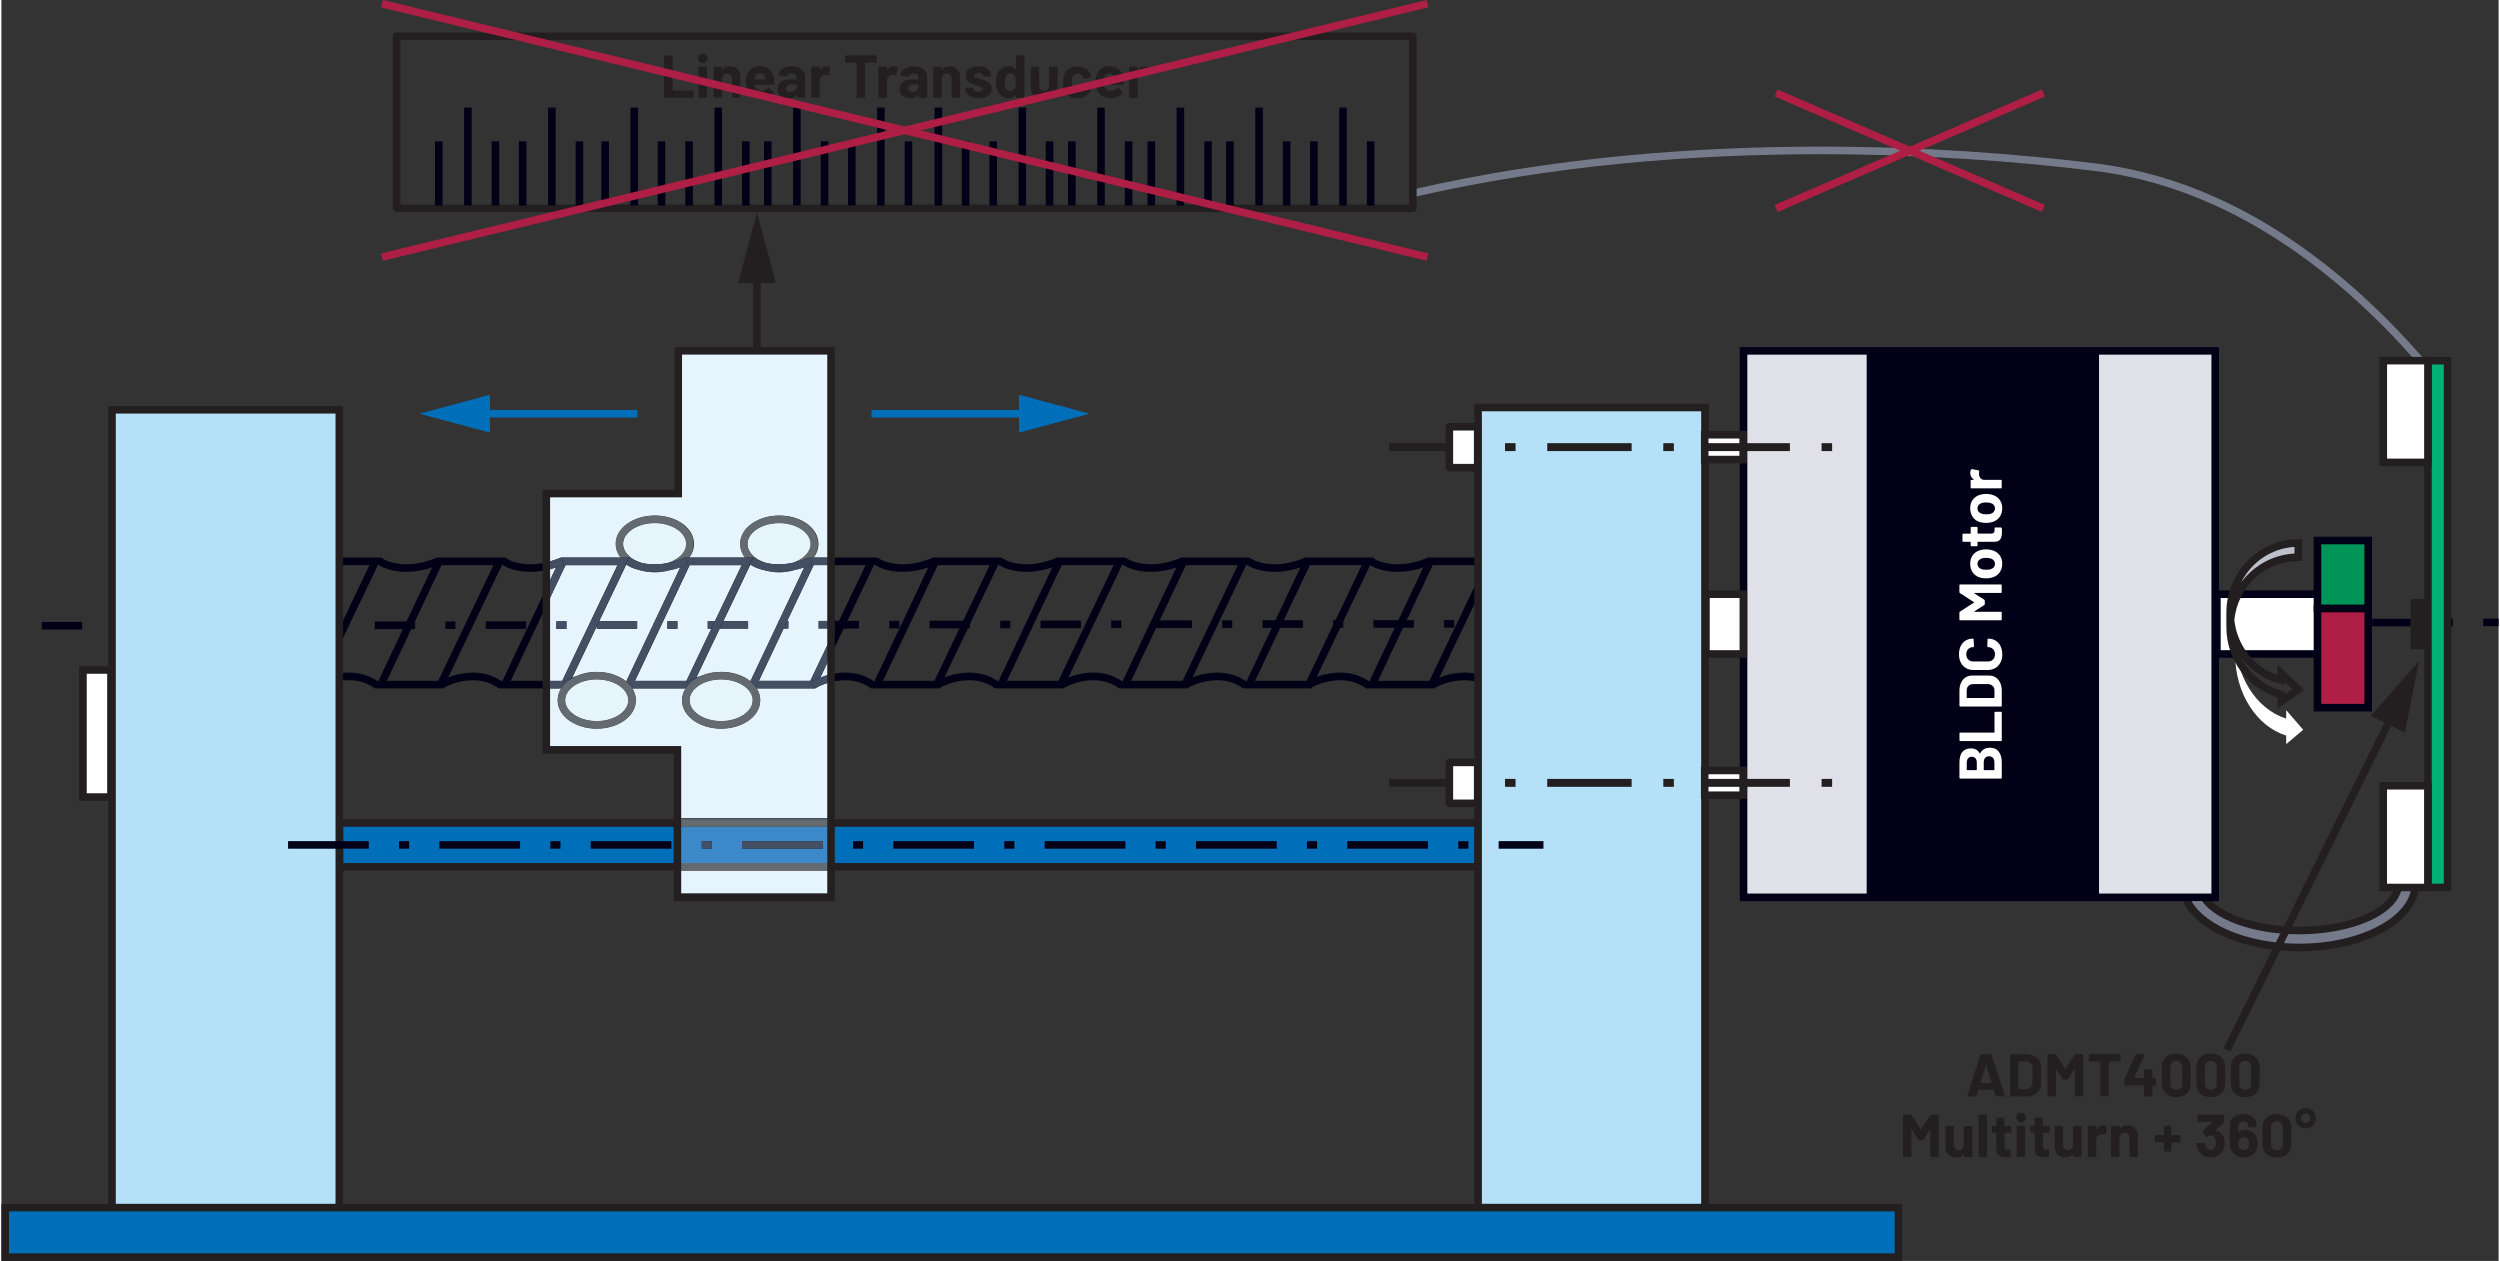
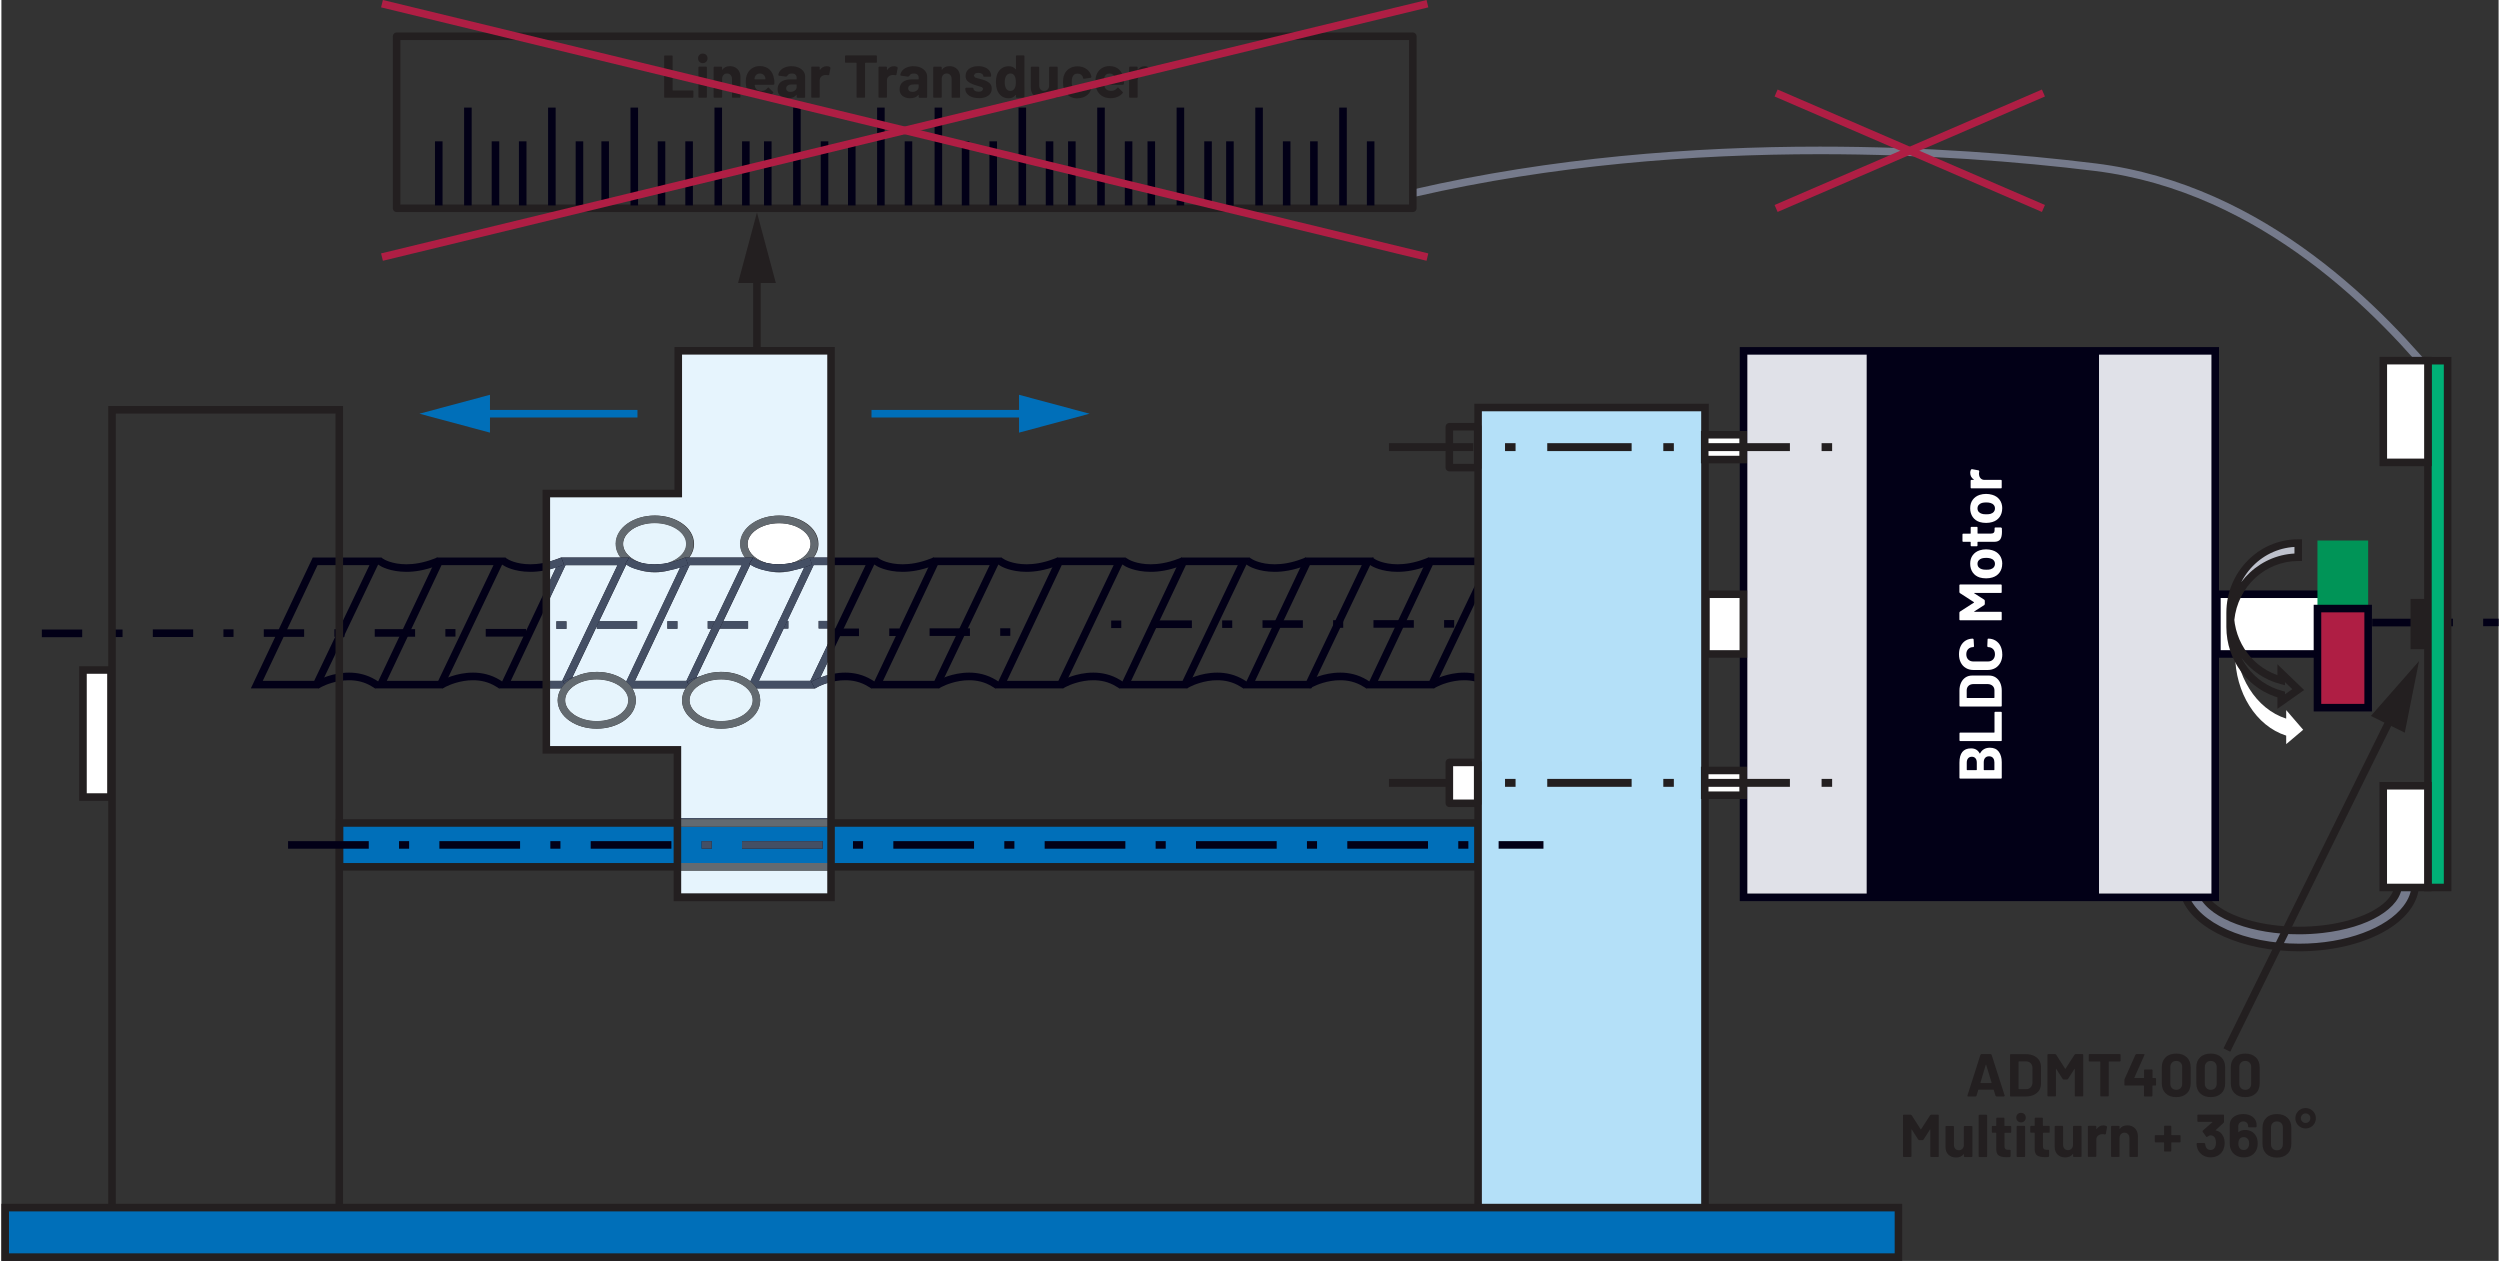
<svg xmlns="http://www.w3.org/2000/svg" id="uuid-b84bc824-fb85-4f0e-a5d8-bc0cc317e096" width="6.88in" height="3.47in" viewBox="0 0 495.08 249.98">
  <rect x="0" y="0" width="495.08" height="249.98" fill="#333333" stroke="none" />
  <path d="M280.34,38.99c27.16-6.25,55.04-8.42,80.21-8.42,20.61,0,39.4,1.46,54.48,3.32,33.24,4.09,56.78,29.02,68.33,43.25l1.16-.95c-11.64-14.31-35.4-39.59-69.31-43.79-15.14-1.87-33.99-3.33-54.67-3.33-25.25,0-53.24,2.18-80.54,8.46l.34,1.46h0Z" fill="#757a8b" />
  <path d="M442.85,126.41c0,7.56,4.16,14.17,10.12,16.06v-1.69l3.37,3.9-3.37,2.85v-1.69c-5.96-1.89-10.12-8.5-10.12-16.06v-3.37Z" fill="#fff" fill-rule="evenodd" />
  <path d="M478.59,175.21c0,6.98-10.32,12.63-23.06,12.63-10.93,0-20.36-4.21-22.58-10.07l3.44-.39c2.55,4.97,13.19,8.03,23.75,6.83,8.84-1,15.07-4.73,15.07-9h3.37Z" fill="#757a8b" />
  <path d="M478.59,175.21h-.75c0,1.56-.57,3.05-1.66,4.46-3.24,4.25-11.26,7.44-20.65,7.42-5.37,0-10.36-1.04-14.25-2.77-3.89-1.73-6.63-4.16-7.63-6.81l-.7,.27,.08,.75,3.44-.39-.08-.75-.67,.34c1.24,2.39,3.96,4.21,7.46,5.5,3.5,1.28,7.81,2,12.33,2,1.56,0,3.14-.09,4.72-.27,4.5-.51,8.36-1.71,11.15-3.38,1.39-.83,2.52-1.79,3.32-2.85,.8-1.06,1.26-2.26,1.26-3.52h-.75v.75h3.37v-.75h0v-.75h-4.12v.75c0,.88-.32,1.75-.96,2.62-1.92,2.62-6.93,4.91-13.44,5.64-1.52,.17-3.05,.26-4.55,.26-4.36,0-8.52-.7-11.82-1.91-3.3-1.2-5.7-2.93-6.64-4.77l-.24-.46-4.91,.56,.34,.9c1.22,3.21,4.31,5.82,8.42,7.65,4.12,1.83,9.3,2.9,14.86,2.9,6.48,0,12.35-1.43,16.66-3.79,2.16-1.18,3.93-2.6,5.17-4.22,1.25-1.61,1.97-3.44,1.97-5.38v-.75h-.75v.75Z" fill="#231f20" />
  <path d="M444.85,216.06c-.35,0-.63-.11-.85-.33-.21-.22-.32-.51-.32-.88v-3.3c0-.37,.11-.66,.32-.88s.49-.33,.85-.33,.65,.11,.86,.33,.32,.51,.32,.88v3.3c0,.37-.11,.66-.32,.88-.21,.22-.5,.33-.86,.33Zm0,1.45c.88,0,1.58-.25,2.09-.74,.52-.49,.77-1.16,.77-2.01v-3.17c0-.83-.26-1.49-.77-1.98-.52-.49-1.21-.73-2.09-.73s-1.58,.24-2.09,.73c-.51,.49-.77,1.15-.77,1.98v3.17c0,.85,.26,1.52,.77,2.01,.51,.49,1.21,.74,2.09,.74Zm-6.84-1.45c-.35,0-.63-.11-.85-.33-.21-.22-.32-.51-.32-.88v-3.3c0-.37,.11-.66,.32-.88s.49-.33,.85-.33,.65,.11,.86,.33,.32,.51,.32,.88v3.3c0,.37-.11,.66-.32,.88-.21,.22-.5,.33-.86,.33Zm0,1.45c.88,0,1.58-.25,2.09-.74,.52-.49,.77-1.16,.77-2.01v-3.17c0-.83-.26-1.49-.77-1.98-.52-.49-1.21-.73-2.09-.73s-1.58,.24-2.09,.73c-.51,.49-.77,1.15-.77,1.98v3.17c0,.85,.26,1.52,.77,2.01,.51,.49,1.21,.74,2.09,.74Zm-6.84-1.45c-.35,0-.63-.11-.85-.33-.21-.22-.32-.51-.32-.88v-3.3c0-.37,.11-.66,.32-.88s.49-.33,.85-.33,.65,.11,.86,.33,.32,.51,.32,.88v3.3c0,.37-.11,.66-.32,.88-.21,.22-.5,.33-.86,.33Zm0,1.45c.88,0,1.58-.25,2.09-.74,.52-.49,.77-1.16,.77-2.01v-3.17c0-.83-.26-1.49-.77-1.98-.52-.49-1.21-.73-2.09-.73s-1.58,.24-2.09,.73c-.51,.49-.77,1.15-.77,1.98v3.17c0,.85,.26,1.52,.77,2.01,.51,.49,1.21,.74,2.09,.74Zm-4.12-3.79h-.52l-.06-.06v-1.49l-.04-.1-.1-.04h-1.4l-.1,.04-.04,.1v1.49l-.06,.06h-1.82l-.04-.02v-.05l2-4.5v-.13s-.11-.04-.11-.04h-1.5l-.17,.11-2.16,4.85-.04,.18v.96l.04,.1,.1,.04h3.68l.06,.06v1.96l.04,.1,.1,.04h1.4l.1-.04,.04-.1v-1.96l.06-.06h.52l.1-.04,.04-.1v-1.21l-.04-.1-.1-.04Zm-7.04-4.74h-6.05l-.1,.04-.04,.1v1.18l.04,.1,.1,.04h2.09l.06,.06v6.73l.04,.1,.1,.04h1.4l.1-.04,.04-.1v-6.73l.06-.06h2.15l.1-.04,.04-.1v-1.18l-.04-.1-.1-.04Zm-8.98,.1l-1.81,2.8h-.07l-1.8-2.8-.17-.1h-1.4l-.1,.04-.04,.1v8.11l.04,.1,.1,.04h1.4l.1-.04,.04-.1v-5.28l.02-.05,.05,.03,1.27,1.99,.17,.1h.71l.17-.1,1.27-1.99,.05-.04,.02,.05v5.29l.04,.1,.1,.04h1.4l.1-.04,.04-.1v-8.11l-.04-.1-.1-.04h-1.4l-.17,.1Zm-11.12,6.79v-5.38l.06-.06h1.44c.38,0,.69,.12,.92,.37,.23,.25,.34,.58,.34,1v2.76c0,.42-.13,.75-.35,1-.23,.25-.53,.37-.89,.37h-1.45l-.06-.06Zm-1.55,1.51h3c.6,0,1.13-.11,1.58-.32,.45-.21,.8-.51,1.05-.89s.37-.83,.37-1.33v-3.31c0-.5-.12-.95-.37-1.33-.25-.38-.6-.68-1.05-.89s-.98-.32-1.58-.32h-3l-.1,.04-.04,.1v8.11l.04,.1,.1,.04Zm-6.01-2.72l1.06-3.56,.04-.04,.04,.04,1.08,3.56-.05,.07h-2.11l-.05-.07Zm3.16,2.72h1.52l.13-.11v-.06s-2.6-8.11-2.6-8.11l-.16-.12h-1.88l-.16,.12-2.59,8.11v.13s.12,.04,.12,.04h1.52l.16-.12,.35-1.18,.06-.05h2.95l.06,.05,.36,1.18,.16,.12Z" fill="#231f20" />
  <path d="M421.45,223.11c-.65,0-1.14,.23-1.46,.7h-.04s-.02-.04-.02-.04v-.42l-.04-.1-.1-.04h-1.4l-.1,.04-.04,.1v5.88l.04,.1,.1,.04h1.4l.1-.04,.04-.1v-3.59c0-.32,.09-.58,.27-.78s.42-.3,.71-.3,.53,.1,.71,.3c.18,.2,.27,.46,.27,.78v3.59l.04,.1,.1,.04h1.4l.1-.04,.04-.1v-3.94c0-.67-.2-1.2-.59-1.6-.39-.39-.91-.59-1.55-.59Zm-4.74,.01c-.55,0-.99,.24-1.32,.72h-.04s-.02-.04-.02-.04v-.46l-.04-.1-.1-.04h-1.4l-.1,.04-.04,.1v5.88l.04,.1,.1,.04h1.4l.1-.04,.04-.1v-3.28c0-.31,.1-.56,.3-.75,.2-.19,.44-.29,.73-.32l.26-.02,.42,.06,.17-.08,.25-1.37-.07-.18c-.17-.11-.4-.17-.68-.17Zm-6.01,.23v3.78c-.04,.26-.15,.48-.32,.64-.18,.16-.4,.25-.67,.25-.3,0-.54-.1-.71-.3-.17-.2-.26-.46-.26-.78v-3.59l-.04-.1-.1-.04h-1.39l-.1,.04-.04,.1v4.01c0,.66,.2,1.18,.59,1.55,.39,.37,.89,.55,1.5,.55,.67,0,1.17-.22,1.49-.65l.05-.03,.02,.04v.41l.04,.1,.1,.04h1.4l.1-.04,.04-.1v-5.88l-.04-.1-.1-.04h-1.4l-.1,.04-.04,.1Zm-4.62,1.07v-1.07l-.04-.1-.1-.04h-1.15l-.06-.06v-1.43l-.04-.1-.1-.04h-1.34l-.1,.04-.04,.1v1.43l-.06,.06h-.68l-.1,.04-.04,.1v1.07l.04,.1,.1,.04h.68l.06,.06v3.22c0,.61,.18,1.02,.5,1.24s.82,.33,1.49,.33c.14,0,.38,0,.72-.02l.14-.16v-1.14l-.04-.1-.1-.04h-.4c-.24,0-.41-.06-.52-.19-.11-.13-.16-.32-.16-.59v-2.54l.06-.06h1.15l.1-.04,.04-.1Zm-6.41,4.96h1.4l.1-.04,.04-.1v-5.89l-.04-.1-.1-.04h-1.4l-.1,.04-.04,.1v5.89l.04,.1,.1,.04Zm.72-6.86c.27,0,.5-.09,.68-.27,.18-.18,.27-.41,.27-.68s-.09-.51-.26-.68-.4-.26-.68-.26-.51,.09-.68,.26c-.18,.18-.26,.4-.26,.68s.09,.5,.27,.68,.41,.27,.68,.27Zm-1.93,1.91v-1.07l-.04-.1-.1-.04h-1.15l-.06-.06v-1.43l-.04-.1-.1-.04h-1.34l-.1,.04-.04,.1v1.43l-.06,.06h-.68l-.1,.04-.04,.1v1.07l.04,.1,.1,.04h.68l.06,.06v3.22c0,.61,.18,1.02,.5,1.24s.82,.33,1.49,.33c.14,0,.38,0,.72-.02l.14-.16v-1.14l-.04-.1-.1-.04h-.4c-.24,0-.41-.06-.52-.19-.11-.13-.16-.32-.16-.59v-2.54l.06-.06h1.15l.1-.04,.04-.1Zm-6.32,4.96h1.4l.1-.04,.04-.1v-8.11l-.04-.1-.1-.04h-1.4l-.1,.04-.04,.1v8.11l.04,.1,.1,.04Zm-3.08-6.02v3.78c-.04,.26-.15,.48-.32,.64-.18,.16-.4,.25-.67,.25-.3,0-.54-.1-.71-.3-.17-.2-.26-.46-.26-.78v-3.59l-.04-.1-.1-.04h-1.39l-.1,.04-.04,.1v4.01c0,.66,.2,1.18,.59,1.55,.39,.37,.89,.55,1.5,.55,.67,0,1.17-.22,1.49-.65l.05-.03,.02,.04v.41l.04,.1,.1,.04h1.4l.1-.04,.04-.1v-5.88l-.04-.1-.1-.04h-1.4l-.1,.04-.04,.1Zm-6.67-2.28l-1.81,2.8h-.07l-1.8-2.8-.17-.1h-1.4l-.1,.04-.04,.1v8.11l.04,.1,.1,.04h1.4l.1-.04,.04-.1v-5.28l.02-.05,.05,.03,1.27,1.99,.17,.1h.71l.17-.1,1.27-1.99,.05-.04,.02,.05v5.29l.04,.1,.1,.04h1.4l.1-.04,.04-.1v-8.11l-.04-.1-.1-.04h-1.4l-.17,.1Z" fill="#231f20" />
  <path d="M456.82,222.63c-.26,0-.48-.09-.66-.27-.18-.18-.28-.4-.28-.67s.09-.5,.28-.68c.18-.18,.4-.27,.66-.27s.49,.09,.67,.27c.18,.18,.27,.41,.27,.68s-.09,.49-.27,.67c-.18,.18-.4,.27-.67,.27Zm0,1.09c.38,0,.72-.09,1.03-.27,.31-.18,.55-.42,.73-.73,.18-.31,.27-.65,.27-1.03s-.09-.71-.27-1.01c-.18-.31-.42-.55-.73-.73-.31-.18-.65-.27-1.03-.27s-.71,.09-1.02,.27c-.31,.18-.56,.42-.74,.73-.18,.31-.27,.65-.27,1.01s.09,.72,.27,1.03c.18,.31,.43,.55,.74,.73,.31,.18,.65,.27,1.02,.27Zm-5.69,4.33c-.35,0-.63-.11-.85-.33-.21-.22-.32-.51-.32-.88v-3.3c0-.37,.11-.66,.32-.88s.49-.33,.85-.33,.65,.11,.86,.33,.32,.51,.32,.88v3.3c0,.37-.11,.66-.32,.88-.21,.22-.5,.33-.86,.33Zm0,1.45c.88,0,1.58-.25,2.09-.74,.52-.49,.77-1.16,.77-2.01v-3.17c0-.83-.26-1.49-.77-1.98-.52-.49-1.21-.73-2.09-.73s-1.58,.24-2.09,.73c-.51,.49-.77,1.15-.77,1.98v3.17c0,.85,.26,1.52,.77,2.01,.51,.49,1.21,.74,2.09,.74Zm-5.68-2.04c-.18,.35-.48,.53-.9,.53s-.74-.18-.91-.53c-.1-.2-.16-.44-.16-.73,0-.33,.06-.6,.18-.8,.17-.33,.47-.49,.9-.49,.38,0,.68,.16,.88,.48,.13,.21,.19,.47,.19,.79,0,.3-.06,.55-.18,.76Zm1.58-2.16c-.22-.42-.51-.73-.89-.95-.38-.22-.81-.33-1.29-.33-.54,0-.98,.14-1.31,.42l-.05,.02-.02-.04v-1.13c0-.28,.09-.51,.28-.69,.19-.18,.43-.27,.73-.27,.28,0,.51,.09,.68,.26,.18,.18,.26,.4,.26,.66v.11l.04,.1,.1,.04h1.4l.1-.04,.04-.1v-.34c0-.42-.11-.8-.33-1.12-.22-.32-.53-.58-.93-.76-.4-.18-.86-.27-1.38-.27s-1,.09-1.4,.27c-.41,.18-.73,.44-.95,.77-.23,.33-.34,.71-.34,1.15v3.61c0,.43,.07,.82,.22,1.18,.2,.5,.52,.9,.97,1.18,.45,.28,.98,.43,1.6,.43s1.12-.14,1.56-.41c.44-.27,.76-.64,.97-1.12,.15-.37,.23-.78,.23-1.25,0-.56-.1-1.02-.29-1.38Zm-6.52,.06c-.3-.69-.79-1.1-1.49-1.24l-.05-.02,.02-.05,1.57-1.44,.08-.18v-1.32l-.04-.1-.1-.04h-5l-.1,.04-.04,.1v1.16l.04,.1,.1,.04h2.82l.04,.02-.02,.05-1.91,1.67-.05,.12,.02,.08,.71,1,.11,.07,.1-.04,.35-.22,.28-.08c.43,0,.74,.19,.92,.56,.12,.24,.18,.55,.18,.92,0,.32-.06,.6-.17,.84-.17,.39-.48,.59-.92,.59-.22,0-.42-.06-.58-.17-.16-.12-.28-.28-.35-.49-.06-.13-.1-.32-.13-.59l-.14-.14h-1.42l-.14,.14c.02,.36,.08,.7,.19,1.01,.2,.52,.53,.93,.99,1.24,.46,.3,.99,.46,1.6,.46s1.15-.14,1.6-.43c.45-.29,.77-.69,.97-1.2,.14-.37,.22-.77,.22-1.2,0-.48-.08-.9-.24-1.27Zm-8.62-.32h-1.64l-.06-.06v-1.66l-.04-.1-.1-.04h-1.15l-.1,.04-.04,.1v1.66l-.06,.06h-1.64l-.1,.04-.04,.1v1.16l.04,.1,.1,.04h1.64l.06,.06v1.62l.04,.1,.1,.04h1.15l.1-.04,.04-.1v-1.62l.06-.06h1.64l.1-.04,.04-.1v-1.16l-.04-.1-.1-.04Z" fill="#231f20" />
  <polyline points="150.54 69.55 150.54 53.55 149.04 53.55 149.04 69.55 150.54 69.55" fill="#231f20" />
  <polygon points="153.54 56.11 149.79 42.12 146.04 56.11 153.54 56.11" fill="#231f20" />
  <polyline points="133.57 163.67 164.54 163.67 164.54 162.17 133.57 162.17 133.57 163.67" fill="#020017" />
  <polyline points="133.61 172.37 164.21 172.37 164.21 170.87 133.61 170.87 133.61 172.37" fill="#020017" />
  <path d="M78.35,7.19v.75h200.72V40.55H79.1s0-33.37,0-33.37h-.75v0h-.75V41.3c0,.2,.08,.39,.22,.53,.14,.14,.33,.22,.53,.22h201.47c.2,0,.39-.08,.53-.22,.14-.14,.22-.33,.22-.53V7.19c0-.2-.08-.39-.22-.53s-.33-.22-.53-.22H78.35c-.2,0-.39,.08-.53,.22-.14,.14-.22,.33-.22,.53h.75Z" fill="#231f20" />
  <polyline points="118.95 28.02 118.95 40.73 120.45 40.73 120.45 28.02" fill="#020017" />
  <polyline points="124.72 21.33 124.72 40.73 126.22 40.73 126.22 21.33" fill="#020017" />
  <polyline points="130.12 28.02 130.12 40.73 131.62 40.73 131.62 28.02" fill="#020017" />
  <polyline points="135.59 28.02 135.59 40.73 137.09 40.73 137.09 28.02" fill="#020017" />
  <polyline points="141.37 21.33 141.37 40.73 142.87 40.73 142.87 21.33" fill="#020017" />
  <polyline points="146.84 28.02 146.84 40.73 148.34 40.73 148.34 28.02" fill="#020017" />
  <polyline points="151.19 28.02 151.19 40.73 152.69 40.73 152.69 28.02" fill="#020017" />
  <polyline points="156.96 21.33 156.96 40.73 158.46 40.73 158.46 21.33" fill="#020017" />
  <polyline points="162.44 28.02 162.44 40.73 163.94 40.73 163.94 28.02" fill="#020017" />
  <polyline points="167.84 28.02 167.84 40.73 169.34 40.73 169.34 28.02" fill="#020017" />
  <polyline points="173.61 21.33 173.61 40.73 175.11 40.73 175.11 21.33" fill="#020017" />
  <polyline points="179.08 28.02 179.08 40.73 180.58 40.73 180.58 28.02" fill="#020017" />
  <polyline points="185.01 21.33 185.01 40.73 186.51 40.73 186.51 21.33" fill="#020017" />
  <polyline points="190.4 28.02 190.4 40.73 191.9 40.73 191.9 28.02" fill="#020017" />
  <polyline points="195.88 28.02 195.88 40.73 197.38 40.73 197.38 28.02" fill="#020017" />
  <polyline points="201.65 21.33 201.65 40.73 203.15 40.73 203.15 21.33" fill="#020017" />
  <polyline points="207.05 28.02 207.05 40.73 208.55 40.73 208.55 28.02" fill="#020017" />
  <polyline points="211.47 28.02 211.47 40.73 212.97 40.73 212.97 28.02" fill="#020017" />
  <polyline points="217.25 21.33 217.25 40.73 218.75 40.73 218.75 21.33" fill="#020017" />
  <polyline points="222.72 28.02 222.72 40.73 224.22 40.73 224.22 28.02" fill="#020017" />
  <polyline points="227.22 28.02 227.22 40.73 228.72 40.73 228.72 28.02" fill="#020017" />
  <polyline points="232.99 21.33 232.99 40.73 234.49 40.73 234.49 21.33" fill="#020017" />
  <polyline points="238.47 28.02 238.47 40.73 239.97 40.73 239.97 28.02" fill="#020017" />
  <polyline points="242.81 28.02 242.81 40.73 244.31 40.73 244.31 28.02" fill="#020017" />
  <polyline points="248.59 21.33 248.59 40.73 250.09 40.73 250.09 21.33" fill="#020017" />
  <polyline points="254.06 28.02 254.06 40.73 255.56 40.73 255.56 28.02" fill="#020017" />
  <polyline points="259.46 28.02 259.46 40.73 260.96 40.73 260.96 28.02" fill="#020017" />
  <polyline points="265.23 21.33 265.23 40.73 266.73 40.73 266.73 21.33" fill="#020017" />
  <polyline points="270.71 28.02 270.71 40.73 272.21 40.73 272.21 28.02" fill="#020017" />
  <polyline points="85.96 28.02 85.96 40.73 87.46 40.73 87.46 28.02" fill="#020017" />
  <polyline points="91.73 21.33 91.73 40.73 93.23 40.73 93.23 21.33" fill="#020017" />
  <polyline points="97.2 28.02 97.2 40.73 98.7 40.73 98.7 28.02" fill="#020017" />
  <polyline points="102.6 28.02 102.6 40.73 104.1 40.73 104.1 28.02" fill="#020017" />
  <polyline points="108.38 21.33 108.38 40.73 109.88 40.73 109.88 21.33" fill="#020017" />
  <polyline points="113.85 28.02 113.85 40.73 115.35 40.73 115.35 28.02" fill="#020017" />
  <path d="M226.64,13.13c-.55,0-.99,.24-1.32,.72h-.04s-.02-.04-.02-.04v-.46l-.04-.1-.1-.04h-1.4l-.1,.04-.04,.1v5.88l.04,.1,.1,.04h1.4l.1-.04,.04-.1v-3.28c0-.31,.1-.56,.3-.75,.2-.19,.44-.29,.73-.32l.26-.02,.42,.06,.17-.08,.25-1.37-.07-.18c-.17-.11-.4-.17-.68-.17Zm-6.96,1.44c.26,0,.49,.07,.67,.2s.31,.32,.38,.56c0,0,.02,.1,.06,.34l-.05,.06h-2.08l-.06-.06,.08-.38c.16-.47,.49-.71,1-.71Zm2.8,1.09c-.1-.78-.4-1.4-.88-1.86-.48-.46-1.13-.7-1.93-.7-.63,0-1.18,.17-1.64,.5-.46,.34-.78,.79-.97,1.36-.12,.34-.18,.72-.18,1.16,0,.65,.08,1.17,.25,1.57,.21,.56,.55,1,1.03,1.31,.48,.31,1.06,.47,1.75,.47,.5,0,.95-.09,1.37-.27s.76-.43,1.02-.76l.05-.1-.06-.11-.86-.85-.08-.05-.11,.07c-.3,.41-.7,.62-1.21,.62-.64,0-1.06-.22-1.27-.67l-.13-.48,.05-.06h3.71l.16-.14c.02-.38,0-.72-.05-1.02Zm-9.12,3.82c.63,0,1.19-.15,1.67-.46,.48-.3,.81-.72,.98-1.26l.07-.36-.12-.13-1.38-.22-.17,.12v.04s-.02,.07-.02,.07c-.07,.23-.2,.41-.39,.55-.19,.13-.41,.2-.65,.2s-.47-.07-.65-.2c-.18-.14-.31-.32-.38-.56-.08-.24-.12-.57-.12-.98s.04-.74,.13-.98c.07-.22,.2-.4,.37-.53s.39-.19,.65-.19,.49,.07,.68,.2c.19,.14,.32,.31,.37,.52l.04,.19,.14,.12h.02l1.38-.2,.12-.13v-.02c0-.1-.03-.24-.1-.43-.16-.49-.48-.89-.97-1.21-.48-.32-1.05-.48-1.69-.48s-1.2,.16-1.67,.47c-.47,.31-.8,.74-1,1.28-.14,.39-.2,.86-.2,1.39s.07,1.02,.2,1.42c.2,.56,.53,1,1,1.32s1.02,.48,1.66,.48Zm-5.65-6.12v3.78c-.04,.26-.15,.48-.32,.64-.18,.16-.4,.25-.67,.25-.3,0-.54-.1-.71-.3-.17-.2-.26-.46-.26-.78v-3.59l-.04-.1-.1-.04h-1.39l-.1,.04-.04,.1v4.01c0,.66,.2,1.18,.59,1.55,.39,.37,.89,.55,1.5,.55,.67,0,1.17-.22,1.49-.65l.05-.03,.02,.04v.41l.04,.1,.1,.04h1.4l.1-.04,.04-.1v-5.88l-.04-.1-.1-.04h-1.4l-.1,.04-.04,.1Zm-6.82,4.15c-.2,.34-.48,.52-.84,.52-.39,0-.69-.17-.89-.52-.17-.32-.25-.72-.25-1.2,0-.54,.1-.96,.3-1.27,.19-.31,.48-.47,.85-.47,.35,0,.62,.16,.8,.47,.18,.3,.26,.72,.26,1.26s-.08,.92-.24,1.21Zm.25-6.38v2.57l-.02,.05-.05-.02c-.32-.4-.77-.6-1.34-.6s-1.07,.15-1.47,.45c-.4,.3-.69,.71-.87,1.22-.14,.42-.22,.92-.22,1.49s.07,1.04,.2,1.45c.18,.54,.47,.97,.87,1.28,.4,.31,.89,.47,1.45,.47s1.04-.22,1.38-.66l.05-.02,.02,.04v.4l.04,.1,.1,.04h1.4l.1-.04,.04-.1V11.12l-.04-.1-.1-.04h-1.4l-.1,.04-.04,.1Zm-7.39,8.34c.79,0,1.42-.17,1.89-.5,.47-.33,.7-.79,.7-1.39,0-.5-.16-.89-.49-1.15s-.78-.48-1.34-.65l-.36-.1-.3-.08c-.38-.09-.66-.17-.82-.25l-.25-.36,.25-.4c.17-.1,.38-.14,.65-.14,.3,0,.53,.06,.71,.18,.18,.12,.27,.27,.27,.44l.04,.1,.1,.04h1.28l.1-.04,.04-.1c0-.38-.11-.71-.32-1.01-.21-.3-.51-.53-.89-.69-.38-.16-.83-.25-1.34-.25-.76,0-1.37,.17-1.83,.52-.46,.35-.69,.82-.69,1.41,0,.48,.15,.85,.46,1.1,.3,.26,.71,.47,1.22,.65,.22,.09,.51,.18,.89,.28,.33,.08,.56,.16,.71,.23l.22,.32-.25,.4c-.17,.11-.39,.16-.66,.16-.3,0-.54-.06-.74-.19s-.29-.27-.29-.45h0s-.04-.11-.04-.11l-.1-.04h-1.33l-.1,.04-.04,.1v.12c0,.34,.11,.65,.33,.92,.22,.27,.53,.48,.93,.64,.4,.15,.87,.23,1.4,.23Zm-5.81-6.35c-.65,0-1.14,.23-1.46,.7h-.04s-.02-.04-.02-.04v-.42l-.04-.1-.1-.04h-1.4l-.1,.04-.04,.1v5.88l.04,.1,.1,.04h1.4l.1-.04,.04-.1v-3.59c0-.32,.09-.58,.27-.78s.42-.3,.71-.3,.53,.1,.71,.3c.18,.2,.27,.46,.27,.78v3.59l.04,.1,.1,.04h1.4l.1-.04,.04-.1v-3.94c0-.67-.2-1.2-.59-1.6-.39-.39-.91-.59-1.55-.59Zm-7.33,5.1c-.26,0-.46-.06-.61-.19-.15-.12-.23-.29-.23-.51,0-.25,.1-.44,.31-.58,.2-.14,.49-.2,.85-.2h.86l.06,.06v.43c0,.29-.12,.52-.36,.71-.24,.18-.53,.28-.88,.28Zm.24-5.1c-.48,0-.91,.08-1.3,.23-.39,.15-.7,.36-.94,.64-.24,.27-.37,.58-.4,.91l.13,.11,1.45,.19,.16-.12,.32-.37c.16-.09,.37-.13,.62-.13,.32,0,.56,.07,.72,.22s.24,.35,.24,.62v.26l-.06,.06h-1.22c-.8,0-1.42,.17-1.85,.51-.43,.34-.65,.82-.65,1.43s.19,1.04,.58,1.34c.38,.3,.89,.46,1.51,.46,.74,0,1.28-.22,1.62-.66l.05-.02,.02,.05v.4l.04,.1,.1,.04h1.4l.1-.04,.04-.1v-4.07c0-.38-.11-.73-.34-1.04-.23-.31-.55-.56-.95-.74-.41-.18-.87-.27-1.39-.27Zm-3.91,.01c-.55,0-.99,.24-1.32,.72h-.04s-.02-.04-.02-.04v-.46l-.04-.1-.1-.04h-1.4l-.1,.04-.04,.1v5.88l.04,.1,.1,.04h1.4l.1-.04,.04-.1v-3.28c0-.31,.1-.56,.3-.75,.2-.19,.44-.29,.73-.32l.26-.02,.42,.06,.17-.08,.25-1.37-.07-.18c-.17-.11-.4-.17-.68-.17Zm-3.5-2.15h-6.05l-.1,.04-.04,.1v1.18l.04,.1,.1,.04h2.09l.06,.06v6.73l.04,.1,.1,.04h1.4l.1-.04,.04-.1v-6.73l.06-.06h2.15l.1-.04,.04-.1v-1.18l-.04-.1-.1-.04Zm-9.83,2.15c-.55,0-.99,.24-1.32,.72h-.04s-.02-.04-.02-.04v-.46l-.04-.1-.1-.04h-1.4l-.1,.04-.04,.1v5.88l.04,.1,.1,.04h1.4l.1-.04,.04-.1v-3.28c0-.31,.1-.56,.3-.75,.2-.19,.44-.29,.73-.32l.26-.02,.42,.06,.17-.08,.25-1.37-.07-.18c-.17-.11-.4-.17-.68-.17Zm-7.19,5.09c-.26,0-.46-.06-.61-.19-.15-.12-.23-.29-.23-.51,0-.25,.1-.44,.31-.58,.2-.14,.49-.2,.85-.2h.86l.06,.06v.43c0,.29-.12,.52-.36,.71-.24,.18-.53,.28-.88,.28Zm.24-5.1c-.48,0-.91,.08-1.3,.23-.39,.15-.7,.36-.94,.64-.24,.27-.37,.58-.4,.91l.13,.11,1.45,.19,.16-.12,.32-.37c.16-.09,.37-.13,.62-.13,.32,0,.56,.07,.72,.22s.24,.35,.24,.62v.26l-.06,.06h-1.22c-.8,0-1.42,.17-1.85,.51-.43,.34-.65,.82-.65,1.43s.19,1.04,.58,1.34c.38,.3,.89,.46,1.51,.46,.74,0,1.28-.22,1.62-.66l.05-.02,.02,.05v.4l.04,.1,.1,.04h1.4l.1-.04,.04-.1v-4.07c0-.38-.11-.73-.34-1.04-.23-.31-.55-.56-.95-.74-.41-.18-.87-.27-1.39-.27Zm-6.29,1.45c.26,0,.49,.07,.67,.2s.31,.32,.38,.56c0,0,.02,.1,.06,.34l-.05,.06h-2.08l-.06-.06,.08-.38c.16-.47,.49-.71,1-.71Zm2.8,1.09c-.1-.78-.4-1.4-.88-1.86-.48-.46-1.13-.7-1.93-.7-.63,0-1.18,.17-1.64,.5-.46,.34-.78,.79-.97,1.36-.12,.34-.18,.72-.18,1.16,0,.65,.08,1.17,.25,1.57,.21,.56,.55,1,1.03,1.31,.48,.31,1.06,.47,1.75,.47,.5,0,.95-.09,1.37-.27s.76-.43,1.02-.76l.05-.1-.06-.11-.86-.85-.08-.05-.11,.07c-.3,.41-.7,.62-1.21,.62-.64,0-1.06-.22-1.27-.67l-.13-.48,.05-.06h3.71l.16-.14c.02-.38,0-.72-.05-1.02Zm-8.77-2.54c-.65,0-1.14,.23-1.46,.7h-.04s-.02-.04-.02-.04v-.42l-.04-.1-.1-.04h-1.4l-.1,.04-.04,.1v5.88l.04,.1,.1,.04h1.4l.1-.04,.04-.1v-3.59c0-.32,.09-.58,.27-.78s.42-.3,.71-.3,.53,.1,.71,.3c.18,.2,.27,.46,.27,.78v3.59l.04,.1,.1,.04h1.4l.1-.04,.04-.1v-3.94c0-.67-.2-1.2-.59-1.6-.39-.39-.91-.59-1.55-.59Zm-6.08,6.26h1.4l.1-.04,.04-.1v-5.89l-.04-.1-.1-.04h-1.4l-.1,.04-.04,.1v5.89l.04,.1,.1,.04Zm.72-6.86c.27,0,.5-.09,.68-.27,.18-.18,.27-.41,.27-.68s-.09-.51-.26-.68-.4-.26-.68-.26-.51,.09-.68,.26c-.18,.18-.26,.4-.26,.68s.09,.5,.27,.68,.41,.27,.68,.27Zm-7.52,6.86h5.53l.1-.04,.04-.1v-1.16l-.04-.1-.1-.04h-3.92l-.06-.06v-6.74l-.04-.1-.1-.04h-1.4l-.1,.04-.04,.1v8.11l.04,.1,.1,.04Z" fill="#231f20" />
  <polyline points="75.27 1.46 282.54 51.7 282.89 50.24 75.63 0" fill="#af1e44" />
  <polyline points="282.54 0 75.27 50.24 75.63 51.7 282.89 1.46" fill="#af1e44" />
  <polyline points="404.54 17.75 351.54 40.64 352.14 42.02 405.14 19.13" fill="#af1e44" />
  <polyline points="351.54 19.13 404.54 42.02 405.14 40.64 352.14 17.75" fill="#af1e44" />
-   <path d="M492.02,124.15h3.06s0-1.5,0-1.5h-3.06s0,1.5,0,1.5m-8,.01h2s0-1.5,0-1.5h-2s0,1.5,0,1.5m-14,.02h8s0-1.51,0-1.51h-8s0,1.51,0,1.51m-8,.01h2s0-1.5,0-1.5h-2s0,1.5,0,1.5m-14,.02h8s0-1.51,0-1.51h-8s0,1.51,0,1.51m-8,.01h2s0-1.5,0-1.5h-2s0,1.5,0,1.5m-14,.02h8s0-1.51,0-1.51h-8s0,1.51,0,1.51m-8,.01h2s0-1.5,0-1.5h-2s0,1.5,0,1.5m-14,.02h8s0-1.51,0-1.51h-8s0,1.51,0,1.51m-8,.01h2s0-1.5,0-1.5h-2s0,1.5,0,1.5m-14,.02h8s0-1.51,0-1.51h-8s0,1.51,0,1.51m-8,.01h2s0-1.5,0-1.5h-2s0,1.5,0,1.5m-14,.02h8s0-1.51,0-1.51h-8s0,1.51,0,1.51m-8,.01h2s0-1.5,0-1.5h-2s0,1.5,0,1.5m-14,.02h8s0-1.51,0-1.51h-8s0,1.51,0,1.51m-8,.01h2s0-1.5,0-1.5h-2s0,1.5,0,1.5m-14,.02h8s0-1.51,0-1.51h-8s0,1.51,0,1.51m-8,.01h2s0-1.5,0-1.5h-2s0,1.5,0,1.5m-14,.02h8s0-1.51,0-1.51h-8s0,1.51,0,1.51m-8,.01h2s0-1.5,0-1.5h-2s0,1.5,0,1.5m-14,.02h8s0-1.51,0-1.51h-8s0,1.51,0,1.51m-8,.01h2s0-1.5,0-1.5h-2s0,1.5,0,1.5m-14,.02h8s0-1.51,0-1.51h-8s0,1.51,0,1.51m-8,.01h2s0-1.5,0-1.5h-2s0,1.5,0,1.5m-14,.02h8s0-1.51,0-1.51h-8s0,1.51,0,1.51m-8,.01h2s0-1.5,0-1.5h-2s0,1.5,0,1.5m-14,.02h8s0-1.51,0-1.51h-8s0,1.51,0,1.51m-8,.01h2s0-1.5,0-1.5h-2s0,1.5,0,1.5m-14,.02h8s0-1.51,0-1.51h-8s0,1.51,0,1.51m-8,.01h2s0-1.5,0-1.5h-2s0,1.5,0,1.5m-14,.02h8s0-1.51,0-1.51h-8s0,1.51,0,1.51m-8,.01h2s0-1.5,0-1.5h-2s0,1.5,0,1.5m-14,.02h8s0-1.51,0-1.51h-8s0,1.51,0,1.51m-8,.01h2s0-1.5,0-1.5h-2s0,1.5,0,1.5m-14,.02h8s0-1.51,0-1.51h-8s0,1.51,0,1.51m-8,.01h2s0-1.5,0-1.5h-2s0,1.5,0,1.5m-14,.02h8s0-1.51,0-1.51h-8s0,1.51,0,1.51m-8,.01h2s0-1.5,0-1.5h-2s0,1.5,0,1.5m-14,.02h8s0-1.51,0-1.51h-8s0,1.51,0,1.51m-8,.01h2s0-1.5,0-1.5h-2s0,1.5,0,1.5m-14,.02h8s0-1.51,0-1.51h-8s0,1.51,0,1.51m-8,.01h2s0-1.5,0-1.5h-2s0,1.5,0,1.5m-14,.02h8s0-1.51,0-1.51h-8s0,1.51,0,1.51m-8,.01h2s0-1.5,0-1.5h-2s0,1.5,0,1.5m-14,.02h8s0-1.51,0-1.51h-8s0,1.51,0,1.51" fill="#020017" />
+   <path d="M492.02,124.15h3.06s0-1.5,0-1.5h-3.06s0,1.5,0,1.5m-8,.01h2s0-1.5,0-1.5h-2s0,1.5,0,1.5m-14,.02h8s0-1.51,0-1.51h-8s0,1.51,0,1.51m-8,.01h2s0-1.5,0-1.5h-2s0,1.5,0,1.5m-14,.02h8s0-1.51,0-1.51h-8s0,1.51,0,1.51m-8,.01h2s0-1.5,0-1.5h-2s0,1.5,0,1.5m-14,.02h8s0-1.51,0-1.51h-8s0,1.51,0,1.51m-8,.01h2s0-1.5,0-1.5h-2s0,1.5,0,1.5m-14,.02h8s0-1.51,0-1.51h-8s0,1.51,0,1.51m-8,.01h2s0-1.5,0-1.5h-2s0,1.5,0,1.5m-14,.02h8s0-1.51,0-1.51h-8s0,1.51,0,1.51m-8,.01h2s0-1.5,0-1.5h-2s0,1.5,0,1.5m-14,.02h8s0-1.51,0-1.51h-8s0,1.51,0,1.51m-8,.01h2s0-1.5,0-1.5h-2s0,1.5,0,1.5m-14,.02h8s0-1.51,0-1.51h-8s0,1.51,0,1.51m-8,.01h2s0-1.5,0-1.5h-2s0,1.5,0,1.5m-14,.02h8s0-1.51,0-1.51h-8s0,1.51,0,1.51m-8,.01h2s0-1.5,0-1.5h-2s0,1.5,0,1.5m-14,.02h8s0-1.51,0-1.51h-8s0,1.51,0,1.51m-8,.01h2s0-1.5,0-1.5h-2s0,1.5,0,1.5m-14,.02h8s0-1.51,0-1.51h-8s0,1.51,0,1.51m-8,.01h2s0-1.5,0-1.5h-2s0,1.5,0,1.5m-14,.02h8s0-1.51,0-1.51h-8s0,1.51,0,1.51m-8,.01h2s0-1.5,0-1.5h-2s0,1.5,0,1.5m-14,.02h8s0-1.51,0-1.51h-8s0,1.51,0,1.51m-8,.01h2s0-1.5,0-1.5h-2s0,1.5,0,1.5m-14,.02h8h-8s0,1.51,0,1.51m-8,.01h2s0-1.5,0-1.5h-2s0,1.5,0,1.5m-14,.02h8s0-1.51,0-1.51h-8s0,1.51,0,1.51m-8,.01h2s0-1.5,0-1.5h-2s0,1.5,0,1.5m-14,.02h8s0-1.51,0-1.51h-8s0,1.51,0,1.51m-8,.01h2s0-1.5,0-1.5h-2s0,1.5,0,1.5m-14,.02h8s0-1.51,0-1.51h-8s0,1.51,0,1.51m-8,.01h2s0-1.5,0-1.5h-2s0,1.5,0,1.5m-14,.02h8s0-1.51,0-1.51h-8s0,1.51,0,1.51m-8,.01h2s0-1.5,0-1.5h-2s0,1.5,0,1.5m-14,.02h8s0-1.51,0-1.51h-8s0,1.51,0,1.51m-8,.01h2s0-1.5,0-1.5h-2s0,1.5,0,1.5m-14,.02h8s0-1.51,0-1.51h-8s0,1.51,0,1.51m-8,.01h2s0-1.5,0-1.5h-2s0,1.5,0,1.5m-14,.02h8s0-1.51,0-1.51h-8s0,1.51,0,1.51m-8,.01h2s0-1.5,0-1.5h-2s0,1.5,0,1.5m-14,.02h8s0-1.51,0-1.51h-8s0,1.51,0,1.51m-8,.01h2s0-1.5,0-1.5h-2s0,1.5,0,1.5m-14,.02h8s0-1.51,0-1.51h-8s0,1.51,0,1.51" fill="#020017" />
  <rect x="477.62" y="118.74" width="3.3" height="9.97" fill="#231f20" />
  <rect x="481.07" y="71.51" width="3.9" height="104.45" fill="#00b076" />
  <polygon points="481.07 71.51 481.07 72.26 484.22 72.26 484.22 175.2 481.82 175.2 481.82 71.51 481.07 71.51 481.07 72.26 481.07 71.51 480.32 71.51 480.32 176.7 485.72 176.7 485.72 70.76 480.32 70.76 480.32 71.51 481.07 71.51" fill="#231f20" />
  <rect x="472.21" y="155.78" width="8.85" height="20.17" fill="#fff" />
  <polygon points="472.21 155.78 472.21 156.53 480.31 156.53 480.31 175.2 472.96 175.2 472.96 155.78 472.21 155.78 472.21 156.53 472.21 155.78 471.46 155.78 471.46 176.7 481.81 176.7 481.81 155.03 471.46 155.03 471.46 155.78 472.21 155.78" fill="#231f20" />
  <rect x="472.22" y="71.5" width="8.85" height="20.17" fill="#fff" />
  <polygon points="472.22 71.5 472.22 72.25 480.32 72.25 480.32 90.92 472.97 90.92 472.97 71.5 472.22 71.5 472.22 72.25 472.22 71.5 471.47 71.5 471.47 92.42 481.82 92.42 481.82 70.75 471.47 70.75 471.47 71.5 472.22 71.5" fill="#231f20" />
  <rect x="16.17" y="132.83" width="5.55" height="25.19" fill="#fff" />
  <polygon points="16.17 132.83 16.17 133.58 20.97 133.58 20.97 157.27 16.92 157.27 16.92 132.83 16.17 132.83 16.17 133.58 16.17 132.83 15.42 132.83 15.42 158.77 22.47 158.77 22.47 132.08 15.42 132.08 15.42 132.83 16.17 132.83" fill="#231f20" />
  <polyline points="67.03 163.16 292.79 163.16 292.79 171.85 67.03 171.85 67.03 163.16" fill="#006fb9" fill-rule="evenodd" />
  <polyline points="67.03 163.16 67.03 163.91 292.04 163.91 292.04 171.1 67.78 171.1 67.78 163.16 67.03 163.16 67.03 163.91 67.03 163.16 66.28 163.16 66.28 172.6 293.54 172.6 293.54 162.41 66.28 162.41 66.28 163.16 67.03 163.16" fill="#231f20" />
  <rect x="345.39" y="69.56" width="93.52" height="108.34" fill="#e0e1e8" />
  <polygon points="345.39 69.56 345.39 70.31 438.15 70.31 438.15 177.15 346.14 177.15 346.14 69.56 345.39 69.56 345.39 70.31 345.39 69.56 344.64 69.56 344.64 178.65 439.65 178.65 439.65 68.81 344.64 68.81 344.64 69.56 345.39 69.56" fill="#020017" />
  <rect x="369.8" y="69.56" width="46.06" height="108.34" fill="#020017" />
  <path d="M390.33,93.76c0,.55,.24,.99,.72,1.32v.04s-.04,.02-.04,.02h-.46l-.1,.04-.04,.1v1.4l.04,.1,.1,.04h5.88l.1-.04,.04-.1v-1.4l-.04-.1-.1-.04h-3.28c-.31,0-.56-.1-.75-.3-.19-.2-.29-.44-.32-.73l-.02-.26,.06-.42-.08-.17-1.37-.25-.18,.07c-.11,.17-.17,.4-.17,.68Zm4.9,7.03c0,.27-.08,.5-.24,.69-.16,.19-.38,.32-.66,.4-.2,.06-.48,.08-.84,.08s-.66-.03-.85-.1c-.27-.08-.48-.21-.64-.39-.15-.18-.23-.41-.23-.68s.08-.49,.23-.67c.15-.18,.36-.32,.64-.41,.23-.06,.52-.1,.85-.1,.3,0,.58,.03,.84,.1,.28,.08,.5,.21,.66,.4,.16,.18,.24,.41,.24,.67Zm1.45,0c0-.67-.18-1.25-.53-1.72-.36-.48-.85-.8-1.47-.98-.38-.11-.78-.17-1.21-.17s-.86,.06-1.26,.19c-.59,.19-1.05,.52-1.39,.98s-.5,1.02-.5,1.68,.17,1.25,.5,1.73c.34,.48,.8,.81,1.39,1,.38,.11,.8,.17,1.27,.17,.44,0,.85-.06,1.22-.17,.61-.18,1.09-.5,1.44-.98,.35-.48,.53-1.06,.53-1.73Zm-5.05,3.66h-1.07l-.1,.04-.04,.1v1.15l-.06,.06h-1.43l-.1,.04-.04,.1v1.34l.04,.1,.1,.04h1.43l.06,.06v.68l.04,.1,.1,.04h1.07l.1-.04,.04-.1v-.68l.06-.06h3.22c.61,0,1.02-.18,1.24-.5s.33-.82,.33-1.49c0-.14,0-.38-.02-.72l-.16-.14h-1.14l-.1,.04-.04,.1v.4c0,.24-.06,.41-.19,.52-.13,.11-.32,.16-.59,.16h-2.54l-.06-.06v-1.15l-.04-.1-.1-.04Zm3.6,7.33c0,.27-.08,.5-.24,.69-.16,.19-.38,.32-.66,.4-.2,.06-.48,.08-.84,.08s-.66-.03-.85-.1c-.27-.08-.48-.21-.64-.39-.15-.18-.23-.41-.23-.68s.08-.49,.23-.67c.15-.18,.36-.32,.64-.41,.23-.06,.52-.1,.85-.1,.3,0,.58,.03,.84,.1,.28,.08,.5,.21,.66,.4,.16,.18,.24,.41,.24,.67Zm1.45,0c0-.67-.18-1.25-.53-1.72-.36-.48-.85-.8-1.47-.98-.38-.11-.78-.17-1.21-.17s-.86,.06-1.26,.19c-.59,.19-1.05,.52-1.39,.98s-.5,1.02-.5,1.68,.17,1.25,.5,1.73c.34,.48,.8,.81,1.39,1,.38,.11,.8,.17,1.27,.17,.44,0,.85-.06,1.22-.17,.61-.18,1.09-.5,1.44-.98,.35-.48,.53-1.06,.53-1.73Zm-8.4,5.8l2.8,1.81v.07l-2.8,1.8-.1,.17v1.4l.04,.1,.1,.04h8.11l.1-.04,.04-.1v-1.4l-.04-.1-.1-.04h-5.28l-.05-.02,.03-.05,1.99-1.27,.1-.17v-.71l-.1-.17-1.99-1.27-.04-.05,.05-.02h5.29l.1-.04,.04-.1v-1.4l-.04-.1-.1-.04h-8.11l-.1,.04-.04,.1v1.4l.1,.17Zm8.4,12.14c0-.62-.12-1.16-.35-1.63-.23-.47-.56-.83-.98-1.09-.42-.26-.91-.39-1.46-.39l-.08,.04-.04,.1-.06,1.4,.13,.14c.42,0,.75,.13,1.01,.39,.26,.26,.38,.6,.38,1.03s-.13,.78-.38,1.04c-.26,.26-.59,.39-1.01,.39h-2.89c-.42,0-.76-.13-1.02-.39-.26-.26-.38-.61-.38-1.04s.13-.77,.38-1.03,.6-.39,1.02-.39l.13-.12v-.02l-.08-1.4-.13-.14c-.55,0-1.04,.13-1.46,.39-.42,.26-.74,.62-.97,1.09-.23,.47-.34,1.01-.34,1.63s.12,1.17,.36,1.64c.24,.47,.58,.84,1.02,1.09,.44,.26,.95,.38,1.52,.38h2.77c.58,0,1.08-.13,1.52-.38,.44-.26,.78-.62,1.03-1.09s.37-1.02,.37-1.64Zm-1.61,8.66h-5.38l-.06-.06v-1.44c0-.38,.12-.69,.37-.92,.25-.23,.58-.34,1-.34h2.76c.42,0,.75,.13,1,.35,.25,.23,.37,.53,.37,.89v1.45l-.06,.06Zm1.51,1.55v-3c0-.6-.11-1.13-.32-1.58-.21-.45-.51-.8-.89-1.05s-.83-.37-1.33-.37h-3.31c-.5,0-.95,.12-1.33,.37-.38,.25-.68,.6-.89,1.05s-.32,.98-.32,1.58v3l.04,.1,.1,.04h8.11l.1-.04,.04-.1Zm0,6.86v-5.53l-.04-.1-.1-.04h-1.16l-.1,.04-.04,.1v3.92l-.06,.06h-6.74l-.1,.04-.04,.1v1.4l.04,.1,.1,.04h8.11l.1-.04,.04-.1Zm-1.46,4.33v1.5l-.06,.06h-1.99l-.06-.06v-1.49c0-.38,.09-.67,.28-.88,.19-.21,.45-.31,.77-.31s.59,.1,.77,.31c.19,.21,.28,.5,.28,.86Zm-5.48,1.5v-1.4c0-.38,.09-.67,.27-.88,.18-.21,.43-.31,.74-.31s.54,.1,.72,.31,.26,.5,.26,.88v1.4l-.06,.06h-1.87l-.06-.06Zm2.57-3.23c-.34-.68-.92-1.02-1.72-1.02-1.54,0-2.3,.95-2.3,2.84v3.01l.04,.1,.1,.04h8.11l.1-.04,.04-.1v-3.11c0-.86-.2-1.55-.59-2.08-.4-.53-.98-.79-1.76-.79-.91,0-1.56,.38-1.96,1.14h-.07Z" fill="#fff" />
  <polyline points="441.88 208.51 474.92 141.64 473.58 140.97 440.54 207.84" fill="#231f20" />
  <polygon points="476.48 145.26 479.31 131.06 469.76 141.94 476.48 145.26" fill="#231f20" />
  <path d="M147.19,107.84c0-2.69,3.13-4.87,7-4.87s7,2.18,7,4.87-3.13,4.87-7,4.87-7-2.18-7-4.87" fill="#fff" />
  <path d="M147.19,107.84h.75c0-1.04,.6-2.04,1.73-2.83,1.12-.78,2.73-1.29,4.52-1.29,1.79,0,3.4,.51,4.52,1.29,1.13,.79,1.73,1.79,1.73,2.83,0,1.04-.6,2.04-1.73,2.83-1.12,.78-2.73,1.29-4.52,1.29-1.79,0-3.4-.51-4.52-1.29-1.13-.79-1.73-1.79-1.73-2.83h-1.5c0,1.65,.96,3.09,2.37,4.06,1.41,.98,3.3,1.56,5.38,1.56,2.07,0,3.96-.58,5.38-1.56,1.41-.97,2.37-2.41,2.37-4.06,0-1.65-.96-3.09-2.37-4.06-1.41-.98-3.3-1.56-5.38-1.56-2.07,0-3.96,.58-5.38,1.56-1.41,.97-2.37,2.41-2.37,4.06h.75" fill="#231f20" />
  <path d="M122.53,107.84c0-2.69,3.13-4.87,7-4.87s7,2.18,7,4.87-3.13,4.87-7,4.87-7-2.18-7-4.87" fill="#fff" />
  <path d="M122.53,107.84h.75c0-1.04,.6-2.04,1.73-2.83,1.12-.78,2.73-1.29,4.52-1.29,1.79,0,3.4,.51,4.52,1.29,1.13,.79,1.73,1.79,1.73,2.83,0,1.04-.6,2.04-1.73,2.83-1.12,.78-2.73,1.29-4.52,1.29-1.79,0-3.4-.51-4.52-1.29-1.13-.79-1.73-1.79-1.73-2.83h-1.5c0,1.65,.96,3.09,2.37,4.06,1.41,.98,3.3,1.56,5.38,1.56,2.07,0,3.96-.58,5.38-1.56,1.41-.97,2.37-2.41,2.37-4.06,0-1.65-.96-3.09-2.37-4.06-1.41-.98-3.3-1.56-5.38-1.56-2.07,0-3.96,.58-5.38,1.56-1.41,.97-2.37,2.41-2.37,4.06h.75" fill="#231f20" />
  <polygon points="62.2 111.29 62.2 112.04 72.97 112.04 62.01 134.98 51.82 134.98 62.88 111.61 62.2 111.29 62.2 112.04 62.2 111.29 61.52 110.97 49.45 136.48 62.96 136.48 75.35 110.54 61.72 110.54 61.52 110.97 62.2 111.29" fill="#020017" />
  <polygon points="86.78 111.29 86.78 112.04 97.56 112.04 86.6 134.98 76.41 134.98 87.46 111.61 86.78 111.29 86.78 112.04 86.78 111.29 86.11 110.97 74.04 136.48 87.55 136.48 99.94 110.54 86.31 110.54 86.11 110.97 86.78 111.29" fill="#020017" />
  <path d="M75.12,112.2c.08,.05,1.93,1.17,5.16,1.17,1.66,0,3.67-.3,5.98-1.18l.7-.27-.53-1.4-.7,.27c-2.14,.82-3.96,1.08-5.44,1.08-1.44,0-2.55-.25-3.29-.49-.37-.12-.65-.24-.83-.33l-.2-.1-.04-.02h0s-.64-.39-.64-.39l-.78,1.28,.64,.39h0Z" fill="#020017" />
  <path d="M63.56,136.14l.09-.05c.47-.24,2.69-1.24,5.27-1.23,1.47,0,3.04,.31,4.54,1.24l.64,.4,.79-1.28-.64-.4c-1.78-1.1-3.65-1.47-5.33-1.47-3.38,0-6.01,1.43-6.07,1.46l-.66,.35,.71,1.32,.66-.35h0Z" fill="#020017" />
  <polyline points="111.37 111.29 111.37 112.04 122.14 112.04 111.18 134.98 100.99 134.98 112.04 111.61 111.37 111.29 111.37 112.04 111.37 111.29 110.69 110.97 98.62 136.48 112.13 136.48 124.52 110.54 110.89 110.54 110.69 110.97 111.37 111.29" fill="#020017" />
  <path d="M99.7,112.2c.08,.05,1.93,1.17,5.16,1.17,1.66,0,3.67-.3,5.98-1.18l.7-.27-.53-1.4-.7,.27c-2.14,.82-3.96,1.08-5.44,1.08-1.44,0-2.55-.25-3.29-.49-.37-.12-.65-.24-.83-.33l-.2-.1-.04-.02h0s-.64-.39-.64-.39l-.79,1.28,.64,.39h0" fill="#020017" />
  <path d="M88.14,136.14l.09-.05c.47-.24,2.69-1.24,5.27-1.23,1.47,0,3.04,.31,4.54,1.24l.64,.4,.79-1.28-.64-.4c-1.78-1.1-3.65-1.47-5.33-1.47-3.38,0-6.01,1.43-6.07,1.46l-.66,.35,.71,1.32,.66-.35h0Z" fill="#020017" />
  <polyline points="135.98 111.29 135.98 112.04 146.75 112.04 135.79 134.98 125.6 134.98 136.65 111.61 135.98 111.29 135.98 112.04 135.98 111.29 135.3 110.97 123.23 136.48 136.74 136.48 149.13 110.54 135.5 110.54 135.3 110.97 135.98 111.29" fill="#020017" />
  <path d="M124.31,112.2c.08,.05,1.93,1.17,5.16,1.17,1.66,0,3.67-.3,5.98-1.18l.7-.27-.53-1.4-.7,.27c-2.14,.82-3.96,1.08-5.44,1.08-1.44,0-2.55-.25-3.29-.49-.37-.12-.65-.24-.83-.33l-.2-.1-.04-.02h0s-.64-.39-.64-.39l-.79,1.28,.64,.39h0" fill="#020017" />
  <path d="M112.75,136.14l.09-.05c.47-.24,2.69-1.24,5.27-1.23,1.47,0,3.04,.31,4.54,1.24l.64,.39,.79-1.28-.64-.39c-1.78-1.1-3.65-1.47-5.33-1.47-3.38,0-6.01,1.43-6.07,1.46l-.66,.35,.71,1.32,.66-.35h0" fill="#020017" />
  <polyline points="160.56 111.29 160.56 112.04 171.33 112.04 160.37 134.98 150.18 134.98 161.23 111.61 160.56 111.29 160.56 112.04 160.56 111.29 159.88 110.97 147.81 136.48 161.32 136.48 173.71 110.54 160.08 110.54 159.88 110.97 160.56 111.29" fill="#020017" />
  <path d="M148.9,112.2c.08,.05,1.93,1.17,5.16,1.17,1.66,0,3.67-.3,5.98-1.18l.7-.27-.53-1.4-.7,.27c-2.14,.82-3.96,1.08-5.44,1.08-1.44,0-2.55-.25-3.29-.49-.37-.12-.65-.24-.83-.33l-.2-.1-.04-.02h0s-.64-.39-.64-.39l-.79,1.28,.64,.39h0" fill="#020017" />
  <path d="M137.33,136.14l.09-.05c.47-.24,2.69-1.24,5.27-1.23,1.47,0,3.04,.31,4.54,1.24l.64,.39,.79-1.28-.64-.39c-1.78-1.1-3.65-1.47-5.33-1.47-3.38,0-6.01,1.43-6.07,1.46l-.66,.35,.71,1.32,.66-.35" fill="#020017" />
  <polygon points="185.16 111.29 185.16 112.04 195.93 112.04 184.97 134.98 174.78 134.98 185.84 111.61 185.16 111.29 185.16 112.04 185.16 111.29 184.48 110.97 172.41 136.48 185.92 136.48 198.31 110.54 184.68 110.54 184.48 110.97 185.16 111.29" fill="#020017" />
  <path d="M173.5,112.2c.08,.05,1.93,1.17,5.16,1.17,1.66,0,3.67-.3,5.98-1.18l.7-.27-.53-1.4-.7,.27c-2.14,.82-3.96,1.08-5.44,1.08-1.44,0-2.55-.25-3.29-.49-.37-.12-.65-.24-.83-.33l-.2-.1-.04-.02h0s-.64-.39-.64-.39l-.78,1.28,.64,.39h0Z" fill="#020017" />
  <path d="M161.93,136.14l.09-.05c.47-.24,2.69-1.24,5.27-1.23,1.47,0,3.04,.31,4.54,1.24l.64,.39,.79-1.28-.64-.39c-1.78-1.1-3.65-1.47-5.33-1.47-3.38,0-6.01,1.43-6.07,1.46l-.66,.35,.71,1.32,.66-.35h0" fill="#020017" />
  <polygon points="209.74 111.29 209.74 112.04 220.51 112.04 209.55 134.98 199.36 134.98 210.42 111.61 209.74 111.29 209.74 112.04 209.74 111.29 209.06 110.97 196.99 136.48 210.5 136.48 222.89 110.54 209.26 110.54 209.06 110.97 209.74 111.29" fill="#020017" />
  <path d="M198.08,112.2c.08,.05,1.93,1.17,5.16,1.17,1.66,0,3.67-.3,5.98-1.18l.7-.27-.53-1.4-.7,.27c-2.14,.82-3.96,1.08-5.44,1.08-1.44,0-2.55-.25-3.29-.49-.37-.12-.65-.24-.83-.33l-.2-.1-.04-.02h0s-.64-.39-.64-.39l-.78,1.28,.64,.39h0Z" fill="#020017" />
  <path d="M186.51,136.14l.09-.05c.47-.24,2.69-1.24,5.27-1.23,1.47,0,3.04,.31,4.54,1.24l.64,.4,.79-1.28-.64-.4c-1.78-1.1-3.65-1.47-5.33-1.47-3.38,0-6.01,1.43-6.07,1.46l-.66,.35,.71,1.32,.66-.35h0Z" fill="#020017" />
  <polygon points="234.35 111.29 234.35 112.04 245.12 112.04 234.17 134.98 223.97 134.98 235.03 111.61 234.35 111.29 234.35 112.04 234.35 111.29 233.67 110.97 221.6 136.48 235.11 136.48 247.5 110.54 233.87 110.54 233.67 110.97 234.35 111.29" fill="#020017" />
  <path d="M222.69,112.2c.08,.05,1.93,1.17,5.16,1.17,1.66,0,3.67-.3,5.98-1.18l.7-.27-.53-1.4-.7,.27c-2.14,.82-3.96,1.08-5.44,1.08-1.44,0-2.55-.25-3.29-.49-.37-.12-.65-.24-.83-.33l-.2-.1-.04-.02h0s-.64-.39-.64-.39l-.78,1.28,.64,.39h0Z" fill="#020017" />
  <path d="M211.12,136.14l.09-.05c.47-.24,2.69-1.24,5.27-1.23,1.47,0,3.04,.31,4.54,1.24l.64,.4,.79-1.28-.64-.4c-1.78-1.1-3.65-1.47-5.33-1.47-3.38,0-6.01,1.43-6.07,1.46l-.66,.35,.71,1.32,.66-.35h0Z" fill="#020017" />
  <polygon points="258.93 111.29 258.93 112.04 269.7 112.04 258.75 134.98 248.55 134.98 259.61 111.61 258.93 111.29 258.93 112.04 258.93 111.29 258.25 110.97 246.18 136.48 259.69 136.48 272.08 110.54 258.45 110.54 258.25 110.97 258.93 111.29" fill="#020017" />
  <path d="M247.27,112.2c.08,.05,1.93,1.17,5.16,1.17,1.66,0,3.67-.3,5.98-1.18l.7-.27-.53-1.4-.7,.27c-2.14,.82-3.96,1.08-5.44,1.08-1.44,0-2.55-.25-3.29-.49-.37-.12-.65-.24-.83-.33l-.2-.1-.04-.02h0s-.64-.39-.64-.39l-.78,1.28,.64,.39h0Z" fill="#020017" />
  <path d="M235.7,136.14l.09-.05c.47-.24,2.69-1.24,5.27-1.23,1.47,0,3.04,.31,4.54,1.24l.64,.4,.79-1.28-.64-.4c-1.78-1.1-3.65-1.47-5.33-1.47-3.38,0-6.01,1.43-6.07,1.46l-.66,.35,.71,1.32,.66-.35h0Z" fill="#020017" />
  <polygon points="283.29 111.29 283.29 112.04 294.07 112.04 283.11 134.98 272.91 134.98 283.97 111.61 283.29 111.29 283.29 112.04 283.29 111.29 282.61 110.97 270.54 136.48 284.05 136.48 296.44 110.54 282.82 110.54 282.61 110.97 283.29 111.29" fill="#020017" />
  <path d="M271.63,112.2c.08,.05,1.93,1.17,5.16,1.17,1.66,0,3.67-.3,5.98-1.18l.7-.27-.53-1.4-.7,.27c-2.14,.82-3.96,1.08-5.44,1.08-1.44,0-2.55-.25-3.29-.49-.37-.12-.65-.24-.83-.33l-.2-.1-.04-.02h0s-.64-.39-.64-.39l-.78,1.28,.64,.39h0Z" fill="#020017" />
  <path d="M260.07,136.14l.09-.05c.47-.24,2.69-1.24,5.27-1.23,1.47,0,3.04,.31,4.54,1.24l.64,.4,.79-1.28-.64-.4c-1.78-1.1-3.65-1.47-5.33-1.47-3.38,0-6.01,1.43-6.07,1.46l-.66,.35,.71,1.32,.66-.35h0Z" fill="#020017" />
  <path d="M296.21,112.2c.08,.05,1.93,1.17,5.16,1.17,1.66,0,3.67-.3,5.98-1.18l.7-.27-.53-1.4-.7,.27c-2.14,.82-3.96,1.08-5.44,1.08-1.44,0-2.55-.25-3.29-.49-.37-.12-.65-.24-.83-.33l-.2-.1-.04-.02h0s-.64-.39-.64-.39l-.78,1.28,.64,.39h0Z" fill="#020017" />
  <path d="M284.65,136.14l.09-.05c.47-.24,2.69-1.24,5.27-1.23,1.47,0,3.04,.31,4.54,1.24l.64,.4,.79-1.28-.64-.4c-1.78-1.1-3.65-1.47-5.33-1.47-3.38,0-6.01,1.43-6.07,1.46l-.66,.35,.71,1.32,.66-.35h0Z" fill="#020017" />
-   <rect x="21.93" y="81.24" width="45.06" height="158.58" fill="#b4e0f8" />
  <polygon points="21.93 81.24 21.93 81.99 66.24 81.99 66.24 239.07 22.68 239.07 22.68 81.24 21.93 81.24 21.93 81.99 21.93 81.24 21.18 81.24 21.18 240.57 67.74 240.57 67.74 80.49 21.18 80.49 21.18 81.24 21.93 81.24" fill="#231f20" />
  <rect x="292.76" y="80.79" width="44.99" height="160.83" fill="#b4e0f8" />
  <polygon points="292.76 80.79 292.76 81.54 336.99 81.54 336.99 240.87 293.51 240.87 293.51 80.79 292.76 80.79 292.76 81.54 292.76 80.79 292.01 80.79 292.01 242.37 338.49 242.37 338.49 80.04 292.01 80.04 292.01 80.79 292.76 80.79" fill="#231f20" />
  <rect x="337.69" y="152.75" width="7.62" height="4.91" fill="#fff" />
  <polygon points="337.69 152.75 337.69 153.5 344.56 153.5 344.56 156.91 338.44 156.91 338.44 152.75 337.69 152.75 337.69 153.5 337.69 152.75 336.94 152.75 336.94 158.41 346.06 158.41 346.06 152 336.94 152 336.94 152.75 337.69 152.75" fill="#231f20" />
  <path d="M360.86,155.99h2.09v-1.57h-2.09v1.57Zm-23.01,0h16.73v-1.57h-16.73v1.57Zm-8.37,0h2.09v-1.57h-2.09v1.57Zm-23.01,0h16.73v-1.57h-16.73v1.57Zm-8.37,0h2.09v-1.57h-2.09v1.57Zm-23.01,0h16.73v-1.57h-16.73v1.57Z" fill="#231f20" />
  <rect x="337.69" y="86.19" width="7.62" height="4.91" fill="#fff" />
  <polygon points="337.69 86.19 337.69 86.94 344.56 86.94 344.56 90.36 338.44 90.36 338.44 86.19 337.69 86.19 337.69 86.94 337.69 86.19 336.94 86.19 336.94 91.86 346.06 91.86 346.06 85.44 336.94 85.44 336.94 86.19 337.69 86.19" fill="#231f20" />
  <path d="M360.86,89.43h2.09v-1.57h-2.09v1.57Zm-23.01,0h16.73v-1.57h-16.73v1.57Zm-8.37,0h2.09v-1.57h-2.09v1.57Zm-23.01,0h16.73v-1.57h-16.73v1.57Zm-8.37,0h2.09v-1.57h-2.09v1.57Zm-23.01,0h16.73v-1.57h-16.73v1.57Z" fill="#231f20" />
  <path d="M135.69,138.83c0-2.69,3.13-4.87,7-4.87s7,2.18,7,4.87-3.13,4.87-7,4.87-7-2.18-7-4.87" fill="#fff" />
  <path d="M135.69,138.83h.75c0-1.04,.6-2.04,1.73-2.83,1.12-.78,2.73-1.29,4.52-1.29,1.79,0,3.4,.51,4.52,1.29,1.13,.79,1.73,1.79,1.73,2.83,0,1.04-.6,2.04-1.73,2.83-1.12,.78-2.73,1.29-4.52,1.29-1.79,0-3.4-.51-4.52-1.29-1.13-.79-1.73-1.79-1.73-2.83h-1.5c0,1.65,.96,3.09,2.37,4.06,1.41,.98,3.3,1.56,5.38,1.56,2.07,0,3.96-.58,5.38-1.56,1.41-.97,2.37-2.41,2.37-4.06,0-1.65-.96-3.09-2.37-4.06-1.41-.98-3.3-1.56-5.38-1.56-2.07,0-3.96,.58-5.38,1.56-1.41,.97-2.37,2.41-2.37,4.06h.75" fill="#231f20" />
  <path d="M111.03,138.83c0-2.69,3.13-4.87,7-4.87s7,2.18,7,4.87-3.13,4.87-7,4.87-7-2.18-7-4.87" fill="#fff" />
  <path d="M111.03,138.83h.75c0-1.04,.6-2.04,1.73-2.83,1.12-.78,2.73-1.29,4.52-1.29,1.79,0,3.4,.51,4.52,1.29,1.13,.79,1.73,1.79,1.73,2.83,0,1.04-.6,2.04-1.73,2.83-1.12,.78-2.73,1.29-4.52,1.29-1.79,0-3.4-.51-4.52-1.29-1.13-.79-1.73-1.79-1.73-2.83h-1.5c0,1.65,.96,3.09,2.37,4.06,1.41,.98,3.3,1.56,5.38,1.56,2.07,0,3.96-.58,5.38-1.56,1.41-.97,2.37-2.41,2.37-4.06,0-1.65-.96-3.09-2.37-4.06-1.41-.98-3.3-1.56-5.38-1.56-2.07,0-3.96,.58-5.38,1.56-1.41,.97-2.37,2.41-2.37,4.06h.75" fill="#231f20" />
  <path d="M296.83,168.26h8.89v-1.5h-8.89v1.5m-8,0h2v-1.5h-2v1.5m-22,0h16v-1.5h-16v1.5m-8,0h2v-1.5h-2v1.5m-22,0h16v-1.5h-16v1.5m-8,0h2v-1.5h-2v1.5m-22,0h16v-1.5h-16v1.5m-8,0h2v-1.5h-2v1.5m-22,0h16v-1.5h-16v1.5m-8,0h2v-1.5h-2v1.5m-22,0h16v-1.5h-16v1.5m-8,0h2v-1.5h-2v1.5m-22,0h16v-1.5h-16v1.5m-8,0h2v-1.5h-2v1.5m-22,0h16v-1.5h-16v1.5m-8,0h2v-1.5h-2v1.5m-22,0h16v-1.5h-16v1.5" fill="#020017" />
  <path d="M164.48,172.6h-30.46v4.53h30.46s0-1.65,0-4.53m.01-37.38c-1.26,.31-2.18,.73-2.47,.88l-.09,.05h0l-.61,.33h0s-.02,.01-.02,.01l-.03,.02v-.02h-11.53c.44,.7,.7,1.5,.7,2.35,0,1.65-.96,3.09-2.37,4.06-1.41,.98-3.3,1.56-5.38,1.56-2.07,0-3.96-.58-5.38-1.56-1.41-.97-2.37-2.41-2.37-4.06h0c0-.85,.26-1.65,.7-2.35h-10.56c.44,.7,.7,1.5,.7,2.35,0,1.65-.96,3.09-2.37,4.06-1.41,.98-3.3,1.56-5.38,1.56-2.07,0-3.96-.58-5.38-1.56-1.41-.97-2.37-2.41-2.37-4.06h0c0-.85,.26-1.65,.7-2.35h-2.94v12.18h25.99v13.51h30.46c0-7.39,0-16.88,0-26.95m-54.52-22.73c-.67,.22-1.32,.39-1.93,.52v3.56l1.93-4.08m.06,12.18v-1.5s2,0,2,0v1.5s-2,0-2,0m12.11-12.63h-10.3l-3.81,8.04v14.9h3.15l10.96-22.94m9.89,12.6v-1.5s2,0,2,0v1.5s-2,0-2,0m14.73-12.6h-10.3l-10.85,22.94h10.2l4.94-10.35h-.71s0-1.5,0-1.5h1.43s5.3-11.09,5.3-11.09m1.72-.11l-5.35,11.19h4.9s0,1.49,0,1.49h-5.62s-4.63,9.69-4.63,9.69c.29-.11,.62-.23,.99-.34,1.16-.49,2.5-.77,3.93-.77,2.07,0,3.96,.58,5.38,1.56,.14,.1,.28,.2,.41,.3l5.55-11.72v-.24s.11,0,.11,0l5.02-10.62c-.67,.22-1.31,.39-1.92,.52-.94,.29-1.97,.44-3.04,.45-.97,0-1.89-.13-2.75-.36-1.6-.33-2.49-.87-2.55-.9h0s-.43-.26-.43-.26m-24.6-.01l-5.37,11.24h7.53s0,1.49,0,1.49h-8s0-.51,0-.51l-4.87,10.19c.22-.08,.47-.17,.74-.26,1.2-.55,2.62-.86,4.13-.86,2.07,0,3.96,.58,5.38,1.56,.11,.08,.22,.16,.33,.24l.14,.09,10.7-22.61c-.76,.25-1.49,.44-2.18,.57-.89,.25-1.85,.39-2.86,.39-1.08,0-2.1-.16-3.04-.44-1.37-.33-2.13-.79-2.18-.82h0s-.45-.28-.45-.28m40.45-42.37s0,0,0,0h-30.12v28.3h-26.15v13.63c.71-.17,1.47-.39,2.27-.7l.58-.22v-.02h.05l.07-.03v.03h11.72c-.59-.79-.94-1.71-.94-2.7h0c0-1.65,.96-3.09,2.37-4.06,1.41-.98,3.3-1.56,5.38-1.56,2.07,0,3.96,.58,5.38,1.56,1.41,.97,2.37,2.41,2.37,4.06,0,1-.35,1.92-.94,2.7h11.05c-.59-.79-.94-1.71-.94-2.7h0c0-1.65,.96-3.09,2.37-4.06,1.41-.98,3.3-1.56,5.38-1.56,2.07,0,3.96,.58,5.38,1.56,1.41,.97,2.37,2.41,2.37,4.06,0,1-.35,1.92-.94,2.7h3.48c-.02-22.02-.06-41-.17-41" fill="#e6f4fd" />
  <path d="M164.48,162.17h-30.46v.23h30.46c0-.08,0-.16,0-.23" fill="#444f64" />
  <path d="M112.02,123.17h-2s0,1.5,0,1.5h2s0-1.5,0-1.5m14-.02h-7.53s-.47,.99-.47,.99v.52s8-.01,8-.01v-1.5m8-.01h-2s0,1.5,0,1.5h2s0-1.5,0-1.5m7.43-.01h-1.43s0,1.5,0,1.5h.71s.72-1.5,.72-1.5m6.57,0h-4.9s-.72,1.51-.72,1.51h5.62s0-1.51,0-1.51m6.11,0h-.11s0,.24,0,.24l.11-.24" fill="#444f64" />
-   <path d="M138.83,168.26v-1.5h2v1.5h-2m8,0v-1.5h16v1.5h-16m17.65-4.35h-30.46v7.2h30.46c0-2,0-4.42,0-7.2" fill="#3b89c9" />
  <path d="M164.48,171.1h-30.46v1.5h30.46c0-.47,0-.97,0-1.5m0-8.7h-30.46v1.5h30.46c0-.49,0-.99,0-1.5" fill="#636a70" />
-   <path d="M154.2,103.71s0,0,0,0c0,0,0,0,0,0-1.79,0-3.39,.51-4.51,1.29-1.13,.79-1.73,1.79-1.73,2.83h0c0,1.04,.6,2.04,1.73,2.83,.59,.41,1.31,.75,2.13,.97,.62,.13,1.38,.22,2.25,.22,.83,0,1.76-.08,2.8-.3,.71-.22,1.34-.53,1.86-.9,1.13-.79,1.73-1.79,1.73-2.83,0-1.04-.6-2.04-1.73-2.83-1.12-.78-2.72-1.29-4.51-1.29" fill="#e6f4fc" />
  <path d="M157.24,113.02c-1.17,.25-2.24,.35-3.19,.35-1.01,0-1.88-.11-2.61-.26,.86,.23,1.78,.36,2.75,.36,1.08,0,2.11-.16,3.04-.45m-9.29-5.18h-1.5c0,1,.35,1.92,.94,2.7h1.64v-.02s.04,.02,.04,.02h.06v.03s.55,.35,.55,.35h0s.04,.03,.04,.03l.2,.1c.18,.09,.46,.21,.83,.33,.29,.09,.64,.19,1.04,.27-.81-.23-1.54-.56-2.13-.97-1.13-.79-1.73-1.79-1.73-2.83m6.25-5.62c-2.07,0-3.96,.58-5.38,1.56-1.41,.97-2.37,2.41-2.37,4.06h1.5c0-1.04,.6-2.04,1.73-2.83,1.12-.78,2.72-1.29,4.51-1.29,0,0,0,0,0,0,0,0,0,0,0,0,1.79,0,3.39,.51,4.51,1.29,1.13,.79,1.73,1.79,1.73,2.83,0,1.04-.6,2.04-1.73,2.83-.52,.37-1.15,.67-1.86,.9,.82-.17,1.7-.42,2.64-.78l.58-.22v-.02h.05l.07-.03v.03h.81c.59-.79,.94-1.71,.94-2.7,0-1.65-.96-3.09-2.37-4.06-1.41-.98-3.3-1.56-5.38-1.56" fill="#636a70" />
  <path d="M129.54,103.71s0,0,0,0c0,0,0,0,0,0-1.79,0-3.39,.51-4.51,1.29-1.13,.79-1.73,1.79-1.73,2.83h0c0,1.04,.6,2.04,1.73,2.83,.53,.37,1.17,.68,1.89,.9,.68,.16,1.54,.29,2.57,.29,.76,0,1.62-.07,2.57-.25,.77-.23,1.45-.55,2.01-.94,1.13-.79,1.73-1.79,1.73-2.83,0-1.04-.6-2.04-1.73-2.83-1.12-.78-2.72-1.29-4.51-1.29" fill="#e6f4fc" />
  <path d="M126.49,113.02c.94,.29,1.96,.44,3.04,.44,1.01,0,1.98-.14,2.86-.39-1.07,.21-2.05,.29-2.93,.29-1.18,0-2.18-.15-2.98-.34m-3.21-5.18h-1.5c0,1,.35,1.92,.94,2.7h1.72v-.02s.04,.02,.04,.02h.02s.59,.37,.59,.37h0s.04,.03,.04,.03l.2,.1c.18,.09,.46,.21,.83,.33,.21,.07,.45,.14,.72,.2-.72-.22-1.36-.53-1.89-.9-1.13-.79-1.73-1.79-1.73-2.83m6.25-5.62c-2.07,0-3.96,.58-5.38,1.56-1.41,.97-2.37,2.41-2.37,4.06h1.5c0-1.04,.6-2.04,1.73-2.83,1.12-.78,2.72-1.29,4.51-1.29,0,0,0,0,0,0,0,0,0,0,0,0,1.79,0,3.39,.51,4.51,1.29,1.13,.79,1.73,1.79,1.73,2.83,0,1.04-.6,2.04-1.73,2.83-.56,.39-1.25,.72-2.01,.94,.88-.17,1.84-.43,2.88-.83l.58-.22v-.02h.05l.07-.03v.03h.72c.59-.79,.94-1.71,.94-2.7,0-1.65-.96-3.09-2.37-4.06-1.41-.98-3.3-1.56-5.38-1.56" fill="#636a70" />
  <path d="M110.93,110.54h-.04v.02s.04-.02,.04-.02m13.52,0h-13.44l.52,1.37-.7,.27c-.3,.11-.59,.22-.87,.31l-1.93,4.08v3.51l3.81-8.04h10.3l-10.96,22.94h-3.15v1.5h2.94c.19-.3,.41-.58,.65-.84l-.25-.46,.66-.35s.43-.23,1.12-.5l4.87-10.19,.47-.98,5.37-11.24-.19-.11,.77-1.26m.07,0h0s0,0,0,0" fill="#444f64" />
  <path d="M111,110.52l-.07,.03-.05,.02-.58,.22c-.8,.31-1.56,.53-2.27,.7v1.54c.62-.13,1.26-.3,1.93-.52,.29-.09,.58-.2,.87-.31l.7-.27-.52-1.37v-.03" fill="#444f64" />
  <path d="M135.54,110.54h-.04v.02s.04-.02,.04-.02m.91,1.5h10.3l-5.3,11.09-.72,1.5-4.94,10.35h-10.2l10.85-22.94m12.58-1.5h-13.41l.52,1.37-.7,.27c-.3,.11-.59,.22-.87,.31l-10.7,22.61,.2,.12-.03,.05c.4,.36,.75,.77,1.03,1.21h10.56c.17-.28,.38-.54,.6-.78l-.28-.52,.66-.35s.44-.24,1.15-.51l4.63-9.69,.72-1.5,5.35-11.19-.21-.13,.77-1.26m.1,0h-.06l.05,.03v-.03" fill="#444f64" />
  <path d="M135.61,110.52l-.07,.03-.05,.02-.58,.22c-1.03,.39-1.99,.66-2.88,.83-.95,.18-1.8,.25-2.57,.25-1.03,0-1.89-.13-2.57-.29-.27-.06-.51-.13-.72-.2-.37-.12-.65-.24-.83-.33l-.2-.1-.04-.02h0s-.59-.36-.59-.36h-.02s-.03-.03-.03-.03v.02s-.79,1.26-.79,1.26l.19,.11,.45,.28h0c.05,.03,.81,.49,2.18,.82,.79,.19,1.79,.34,2.98,.34,.88,0,1.86-.08,2.93-.29,.69-.14,1.42-.32,2.18-.57,.29-.09,.58-.2,.87-.31l.7-.27-.52-1.37v-.03" fill="#444f64" />
  <path d="M123.74,135.01c.11,.08,.21,.17,.31,.26l.03-.05-.2-.12-.14-.09m-9.84-.95c-.27,.09-.52,.18-.74,.26-.69,.27-1.09,.49-1.12,.5l-.66,.35,.25,.46c.3-.32,.65-.61,1.02-.87,.38-.27,.8-.5,1.25-.7" fill="#444f64" />
  <path d="M164.48,112.04h-3.45l-5.24,11.07h.23s0,1.5,0,1.5h-.94s-4.91,10.37-4.91,10.37h10.2l4.11-8.61c0-.59,0-1.18,0-1.77h-2.46s0-1.5,0-1.5h2.46c0-3.71,0-7.42,0-11.06" fill="#e6f4fd" />
  <path d="M156.02,123.11h-.23s-.71,1.5-.71,1.5h.94s0-1.5,0-1.5m8.46-.01h-2.46s0,1.5,0,1.5h2.46c0-.5,0-1,0-1.5" fill="#444f64" />
  <path d="M164.49,129.85l-2.14,4.48c.55-.21,1.28-.46,2.14-.64,0-1.27,0-2.55,0-3.83" fill="#e6f4fd" />
  <path d="M161.32,136.47h-.02s.02,.01,.02,.01h0m-1.2-25.94h-.04v.02s.04-.02,.04-.02m4.35,0h-4.27l.52,1.37-.7,.27c-.3,.11-.59,.22-.87,.31l-5.02,10.62-.11,.24-5.55,11.72c.06,.05,.11,.09,.17,.14h.02s0,.01,0,.01c.43,.37,.79,.79,1.08,1.25h11.52l-.7-1.3,.66-.35s.44-.23,1.13-.5l2.14-4.48c0-1.16,0-2.32,0-3.48l-4.11,8.61h-10.2l4.91-10.37,.71-1.5,5.24-11.07h3.45c0-.5,0-1,0-1.5" fill="#444f64" />
  <path d="M160.2,110.52l-.07,.03-.05,.02-.58,.22c-.94,.36-1.82,.61-2.64,.78-1.04,.21-1.97,.3-2.8,.3-.87,0-1.63-.09-2.25-.22-.4-.08-.75-.18-1.04-.27-.37-.12-.65-.24-.83-.33l-.2-.1-.04-.02h0s-.57-.35-.57-.35l-.05-.03-.03-.02v.02s-.79,1.26-.79,1.26l.21,.13,.43,.26h0c.06,.03,.95,.57,2.55,.9,.73,.15,1.6,.26,2.61,.26,.95,0,2.02-.1,3.19-.35,.61-.13,1.25-.3,1.92-.52,.29-.09,.58-.2,.87-.31l.7-.27-.52-1.37v-.03" fill="#444f64" />
  <path d="M148.64,135.21s.01,0,.02,.01h0s-.02-.01-.02-.01m-9.88-1.24c-.37,.11-.7,.23-.99,.34-.71,.27-1.13,.5-1.15,.51l-.66,.35,.28,.52c.31-.34,.68-.65,1.07-.93,.44-.31,.93-.57,1.45-.79" fill="#444f64" />
  <path d="M164.49,133.68c-.86,.19-1.59,.43-2.14,.64-.69,.27-1.11,.49-1.13,.5l-.66,.35,.7,1.3v.02s.04-.02,.04-.02h.02s.61-.34,.61-.34h0l.09-.05c.29-.14,1.21-.57,2.47-.88,0-.51,0-1.03,0-1.54" fill="#444f64" />
  <path d="M142.7,134.71s0,0,0,0,0,0,0,0c-1.79,0-3.39,.51-4.51,1.29-1.13,.79-1.73,1.79-1.73,2.83h0c0,1.04,.6,2.04,1.73,2.83,1.12,.78,2.72,1.29,4.51,1.29,0,0,0,0,0,0s0,0,0,0c1.79,0,3.39-.51,4.51-1.29,1.13-.79,1.73-1.79,1.73-2.83,0-1.04-.6-2.04-1.73-2.83-1.12-.78-2.72-1.29-4.51-1.29" fill="#e6f4fc" />
  <path d="M142.69,133.21c-1.43,0-2.77,.28-3.93,.77-.52,.22-1.01,.49-1.45,.79-.4,.27-.76,.59-1.07,.93-.23,.25-.43,.51-.6,.78-.44,.7-.7,1.5-.7,2.35h1.5c0-1.04,.6-2.04,1.73-2.83,1.12-.78,2.72-1.29,4.51-1.29,0,0,0,0,0,0s0,0,0,0c1.79,0,3.39,.51,4.51,1.29,1.13,.79,1.73,1.79,1.73,2.83,0,1.04-.6,2.04-1.73,2.83-1.12,.78-2.72,1.29-4.51,1.29,0,0,0,0,0,0s0,0,0,0c-1.79,0-3.39-.51-4.51-1.29-1.13-.79-1.73-1.79-1.73-2.83h-1.5c0,1.65,.96,3.09,2.37,4.06,1.41,.98,3.3,1.56,5.38,1.56,2.07,0,3.96-.58,5.38-1.56,1.41-.97,2.37-2.41,2.37-4.06,0-.85-.26-1.65-.7-2.35-.29-.46-.66-.88-1.08-1.25,0,0-.01,0-.02-.01-.06-.05-.11-.09-.17-.14-.13-.11-.27-.21-.41-.3-1.41-.98-3.3-1.56-5.38-1.56" fill="#636a70" />
  <path d="M118.04,134.71s0,0,0,0,0,0,0,0c-1.79,0-3.39,.51-4.51,1.29-1.13,.79-1.73,1.79-1.73,2.83h0c0,1.04,.6,2.04,1.73,2.83,1.12,.78,2.72,1.29,4.51,1.29,0,0,0,0,0,0s0,0,0,0c1.79,0,3.39-.51,4.51-1.29,1.13-.79,1.73-1.79,1.73-2.83,0-1.04-.6-2.04-1.73-2.83-1.12-.78-2.72-1.29-4.51-1.29" fill="#e6f4fc" />
  <path d="M118.03,133.21c-1.51,0-2.93,.31-4.13,.86-.45,.2-.86,.44-1.25,.7-.38,.26-.72,.55-1.02,.87-.25,.26-.47,.54-.65,.84-.44,.7-.7,1.5-.7,2.35h1.5c0-1.04,.6-2.04,1.73-2.83,1.12-.78,2.72-1.29,4.51-1.29,0,0,0,0,0,0s0,0,0,0c1.79,0,3.39,.51,4.51,1.29,1.13,.79,1.73,1.79,1.73,2.83,0,1.04-.6,2.04-1.73,2.83-1.12,.78-2.72,1.29-4.51,1.29,0,0,0,0,0,0s0,0,0,0c-1.79,0-3.39-.51-4.51-1.29-1.13-.79-1.73-1.79-1.73-2.83h-1.5c0,1.65,.96,3.09,2.37,4.06,1.41,.98,3.3,1.56,5.38,1.56,2.07,0,3.96-.58,5.38-1.56,1.41-.97,2.37-2.41,2.37-4.06,0-.85-.26-1.65-.7-2.35-.28-.44-.63-.85-1.03-1.21-.1-.09-.21-.18-.31-.26-.11-.08-.22-.17-.33-.24-1.41-.98-3.3-1.56-5.38-1.56" fill="#636a70" />
  <path d="M140.83,166.76h-2v1.5h2v-1.5m22,0h-16v1.5h16v-1.5" fill="#444f64" />
  <polygon points="134.19 69.55 133.44 69.55 133.44 97.1 107.28 97.1 107.28 149.41 133.27 149.41 133.27 178.67 165.23 178.67 165.23 68.8 133.44 68.8 133.44 69.55 134.19 69.55 134.19 70.3 163.73 70.3 163.73 177.17 134.77 177.17 134.77 147.91 108.78 147.91 108.78 98.6 134.94 98.6 134.94 69.55 134.19 69.55 134.19 70.3 134.19 69.55" fill="#231f20" />
  <rect x=".75" y="239.41" width="375.35" height="9.82" fill="#006fb9" />
  <polygon points=".75 239.41 .75 240.16 375.35 240.16 375.35 248.48 1.5 248.48 1.5 239.41 .75 239.41 .75 240.16 .75 239.41 0 239.41 0 249.98 376.85 249.98 376.85 238.66 0 238.66 0 239.41 .75 239.41" fill="#231f20" />
  <rect x="439.23" y="117.81" width="27.74" height="11.85" fill="#fff" />
  <polygon points="439.23 117.81 439.23 118.56 466.22 118.56 466.22 128.9 439.98 128.9 439.98 117.81 439.23 117.81 439.23 118.56 439.23 117.81 438.48 117.81 438.48 130.4 467.72 130.4 467.72 117.06 438.48 117.06 438.48 117.81 439.23 117.81" fill="#020017" />
  <path d="M455.35,110.47c-6.92,0-12.72,5.37-13.43,12.42-.76-7.6,4.64-14.39,12.05-15.16,.46-.05,.91-.07,1.37-.07v2.81Z" fill="#bec1cc" fill-rule="evenodd" />
  <path d="M441.11,121.49c0,6.64,4.38,12.45,10.68,14.11l.94,.25v-.62l1.45,1.4-2.63,1.85,.43,.61h.75v-1.98l-.56-.15c-5.62-1.48-9.56-6.69-9.56-12.66v-2.81c0-3.62,1.43-6.89,3.74-9.26,2.31-2.37,5.49-3.82,9.01-3.82v-.75h-.75v2.81h.75v-.75c-7.32,0-13.43,5.67-14.17,13.1l1.49,.15c.67-6.69,6.16-11.75,12.68-11.75h.75v-4.31h-.75c-3.94,0-7.51,1.64-10.08,4.28-2.58,2.64-4.17,6.28-4.17,10.3v2.81c0,6.64,4.38,12.45,10.68,14.11l.19-.73h-.75v2.85l5.3-3.73-5.3-5.11v3.17h.75l.19-.73c-5.62-1.48-9.56-6.69-9.56-12.66h-1.5Z" fill="#231f20" />
  <rect x="459.17" y="107.16" width="10.05" height="13.5" fill="#009457" />
-   <polygon points="459.17 107.16 459.17 107.91 468.47 107.91 468.47 119.9 459.92 119.9 459.92 107.16 459.17 107.16 459.17 107.91 459.17 107.16 458.42 107.16 458.42 121.4 469.97 121.4 469.97 106.41 458.42 106.41 458.42 107.16 459.17 107.16" fill="#020017" />
  <rect x="459.17" y="120.65" width="10.05" height="19.64" fill="#af1e44" />
  <polygon points="459.17 120.65 459.17 121.4 468.47 121.4 468.47 139.55 459.92 139.55 459.92 120.65 459.17 120.65 459.17 121.4 459.17 120.65 458.42 120.65 458.42 141.05 469.97 141.05 469.97 119.9 458.42 119.9 458.42 120.65 459.17 120.65" fill="#020017" />
  <rect x="337.93" y="117.81" width="7.42" height="11.85" fill="#fff" />
  <polygon points="337.93 117.81 337.93 118.56 344.6 118.56 344.6 128.9 338.68 128.9 338.68 117.81 337.93 117.81 337.93 118.56 337.93 117.81 337.18 117.81 337.18 130.4 346.1 130.4 346.1 117.06 337.18 117.06 337.18 117.81 337.93 117.81" fill="#231f20" />
-   <rect x="287.06" y="84.6" width="5.62" height="8.11" fill="#fff" />
  <path d="M287.06,84.6v.75h4.87v6.61h-4.12v-7.36s-.75,0-.75,0v0h-.75v8.11c0,.2,.08,.39,.22,.53,.14,.14,.33,.22,.53,.22h5.62c.2,0,.39-.08,.53-.22s.22-.33,.22-.53v-8.11c0-.2-.08-.39-.22-.53-.14-.14-.33-.22-.53-.22h-5.62c-.2,0-.39,.08-.53,.22-.14,.14-.22,.33-.22,.53h.75Z" fill="#231f20" />
  <rect x="287.06" y="151.15" width="5.62" height="8.11" fill="#fff" />
  <path d="M287.06,151.15v.75h4.87v6.61h-4.12v-7.36h-.75v0h-.75v8.11c0,.2,.08,.39,.22,.53,.14,.14,.33,.22,.53,.22h5.62c.2,0,.39-.08,.53-.22s.22-.33,.22-.53v-8.11c0-.2-.08-.39-.22-.53-.14-.14-.33-.22-.53-.22h-5.62c-.2,0-.39,.08-.53,.22-.14,.14-.22,.33-.22,.53h.75Z" fill="#231f20" />
  <polyline points="172.5 82.77 204.3 82.77 204.3 81.27 172.5 81.27" fill="#006fb9" />
  <polygon points="201.75 85.77 215.73 82.02 201.75 78.27 201.75 85.77" fill="#006fb9" />
  <polyline points="126.1 81.27 94.3 81.27 94.3 82.77 126.1 82.77" fill="#006fb9" />
  <polygon points="96.86 78.27 82.88 82.02 96.86 85.77 96.86 78.27" fill="#006fb9" />
</svg>